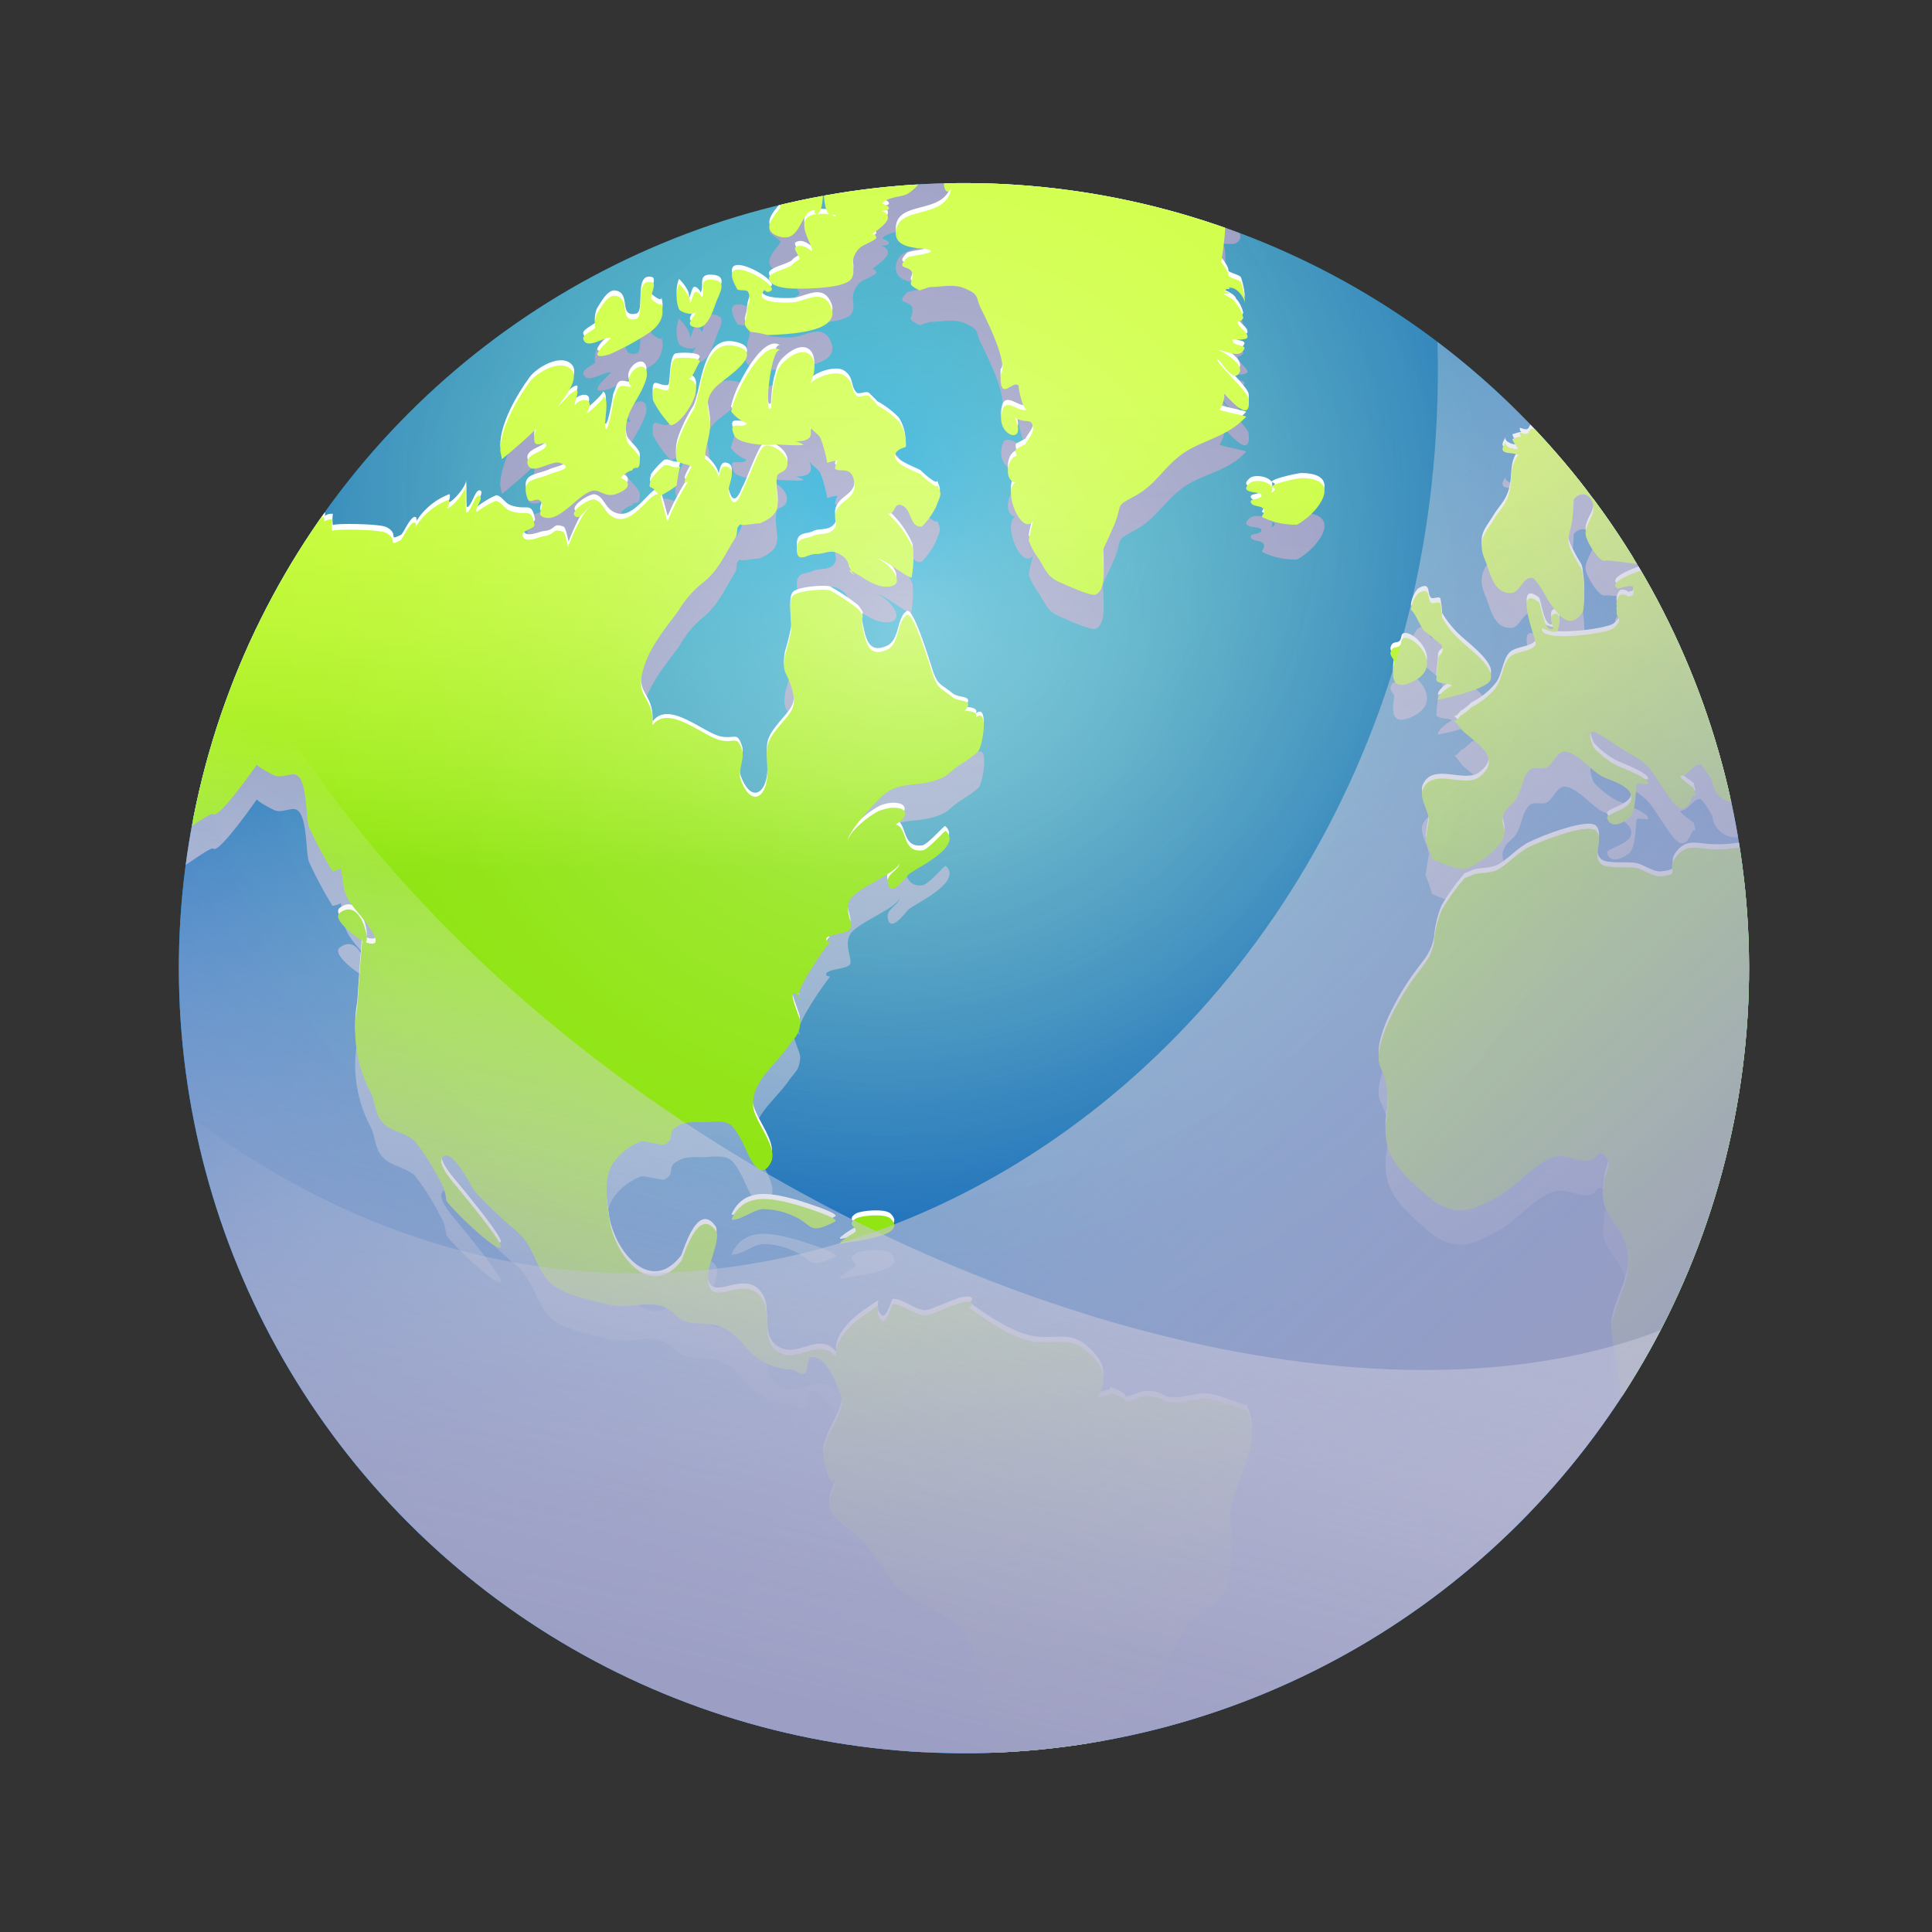
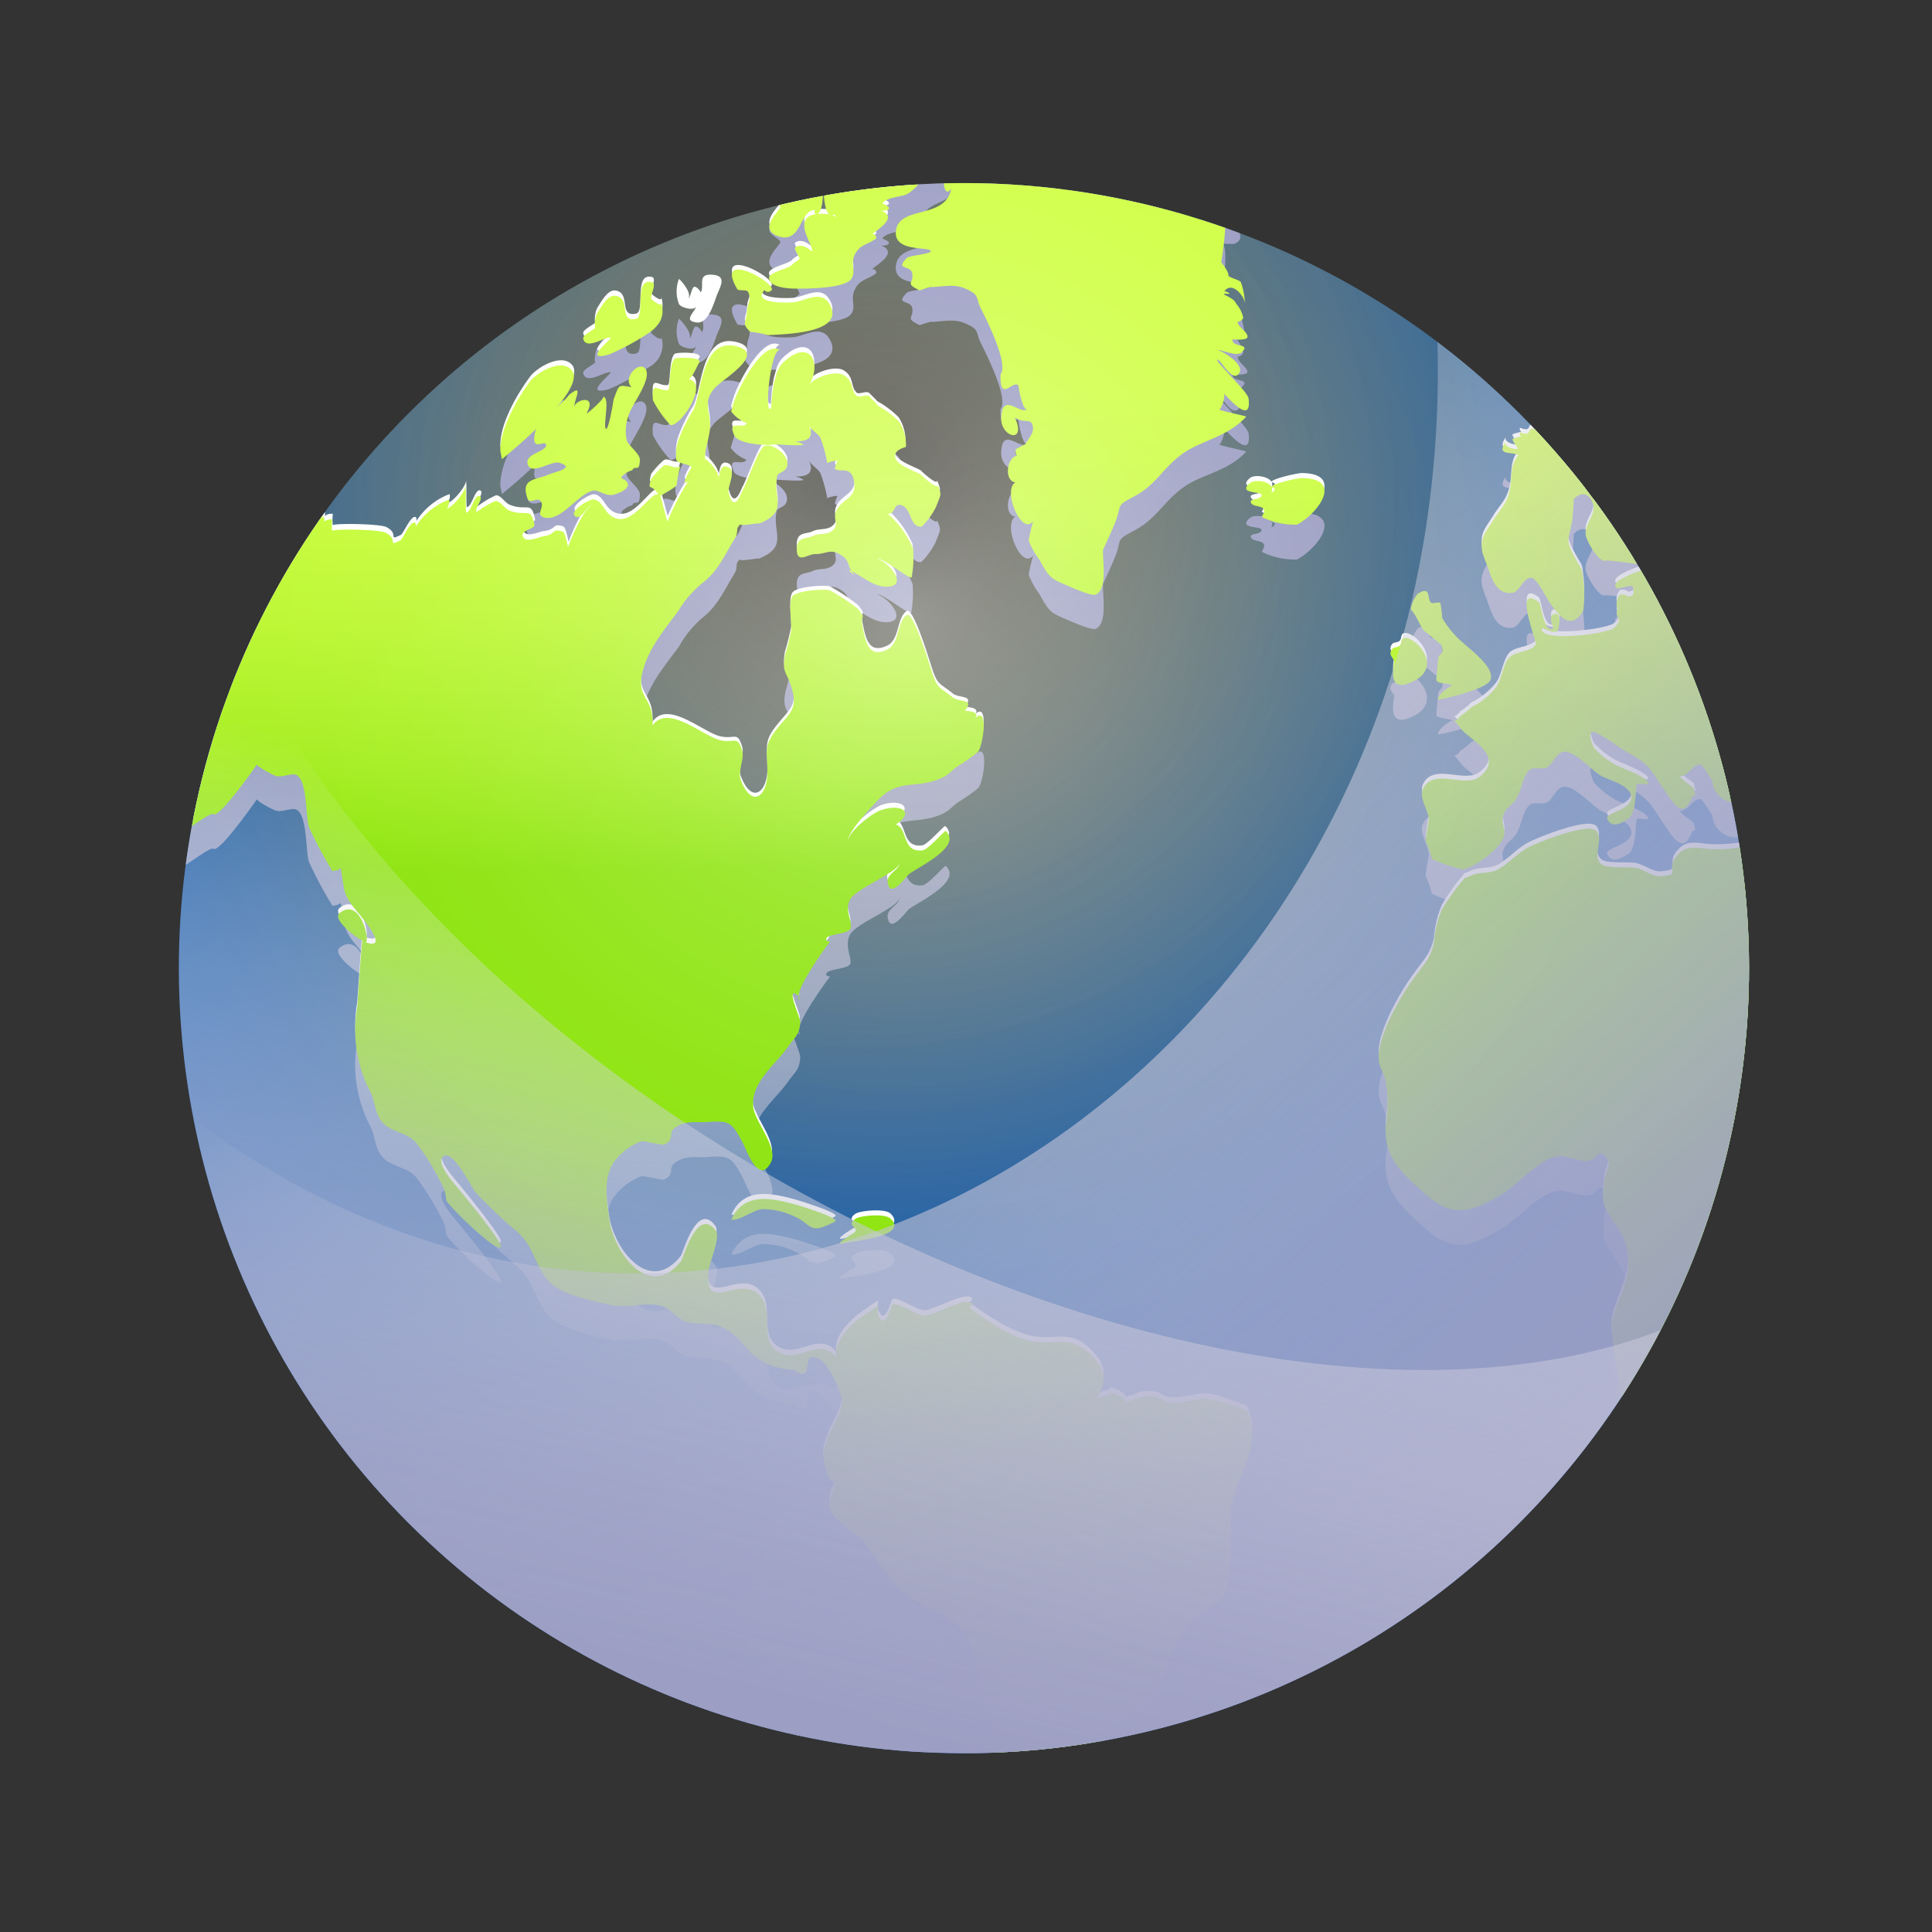
<svg xmlns="http://www.w3.org/2000/svg" xmlns:xlink="http://www.w3.org/1999/xlink" width="200" height="200" viewBox="0 0 200 200">
  <rect x="0" y="0" width="200" height="200" fill="#333333" stroke="none" />
  <defs>
    <style>
      .cls-1 {
        fill: none;
      }

      .cls-2 {
        isolation: isolate;
      }

      .cls-3 {
        clip-path: url(#clip-path);
      }

      .cls-4 {
        fill: #009fd8;
      }

      .cls-5 {
        fill: url(#radial-gradient);
      }

      .cls-44, .cls-45, .cls-6 {
        mix-blend-mode: multiply;
      }

      .cls-7 {
        fill: url(#linear-gradient);
      }

      .cls-8 {
        fill: url(#linear-gradient-2);
      }

      .cls-9 {
        fill: url(#linear-gradient-3);
      }

      .cls-10 {
        fill: url(#linear-gradient-4);
      }

      .cls-11 {
        fill: url(#linear-gradient-5);
      }

      .cls-12 {
        fill: url(#linear-gradient-6);
      }

      .cls-13 {
        fill: url(#linear-gradient-7);
      }

      .cls-14 {
        fill: url(#linear-gradient-8);
      }

      .cls-15 {
        fill: url(#linear-gradient-9);
      }

      .cls-16 {
        fill: url(#linear-gradient-10);
      }

      .cls-17 {
        fill: url(#linear-gradient-11);
      }

      .cls-18 {
        fill: url(#linear-gradient-12);
      }

      .cls-19 {
        fill: url(#linear-gradient-13);
      }

      .cls-20 {
        fill: url(#linear-gradient-14);
      }

      .cls-21 {
        fill: url(#linear-gradient-15);
      }

      .cls-22 {
        fill: url(#linear-gradient-16);
      }

      .cls-23 {
        fill: url(#linear-gradient-17);
      }

      .cls-24 {
        fill: url(#linear-gradient-18);
      }

      .cls-25 {
        fill: #fff;
      }

      .cls-26 {
        fill: url(#linear-gradient-19);
      }

      .cls-27 {
        fill: url(#linear-gradient-20);
      }

      .cls-28 {
        fill: url(#linear-gradient-21);
      }

      .cls-29 {
        fill: url(#linear-gradient-22);
      }

      .cls-30 {
        fill: url(#linear-gradient-23);
      }

      .cls-31 {
        fill: url(#linear-gradient-24);
      }

      .cls-32 {
        fill: url(#linear-gradient-25);
      }

      .cls-33 {
        fill: url(#linear-gradient-26);
      }

      .cls-34 {
        fill: url(#linear-gradient-27);
      }

      .cls-35 {
        fill: url(#linear-gradient-28);
      }

      .cls-36 {
        fill: url(#linear-gradient-29);
      }

      .cls-37 {
        fill: url(#linear-gradient-30);
      }

      .cls-38 {
        fill: url(#linear-gradient-31);
      }

      .cls-39 {
        fill: url(#linear-gradient-32);
      }

      .cls-40 {
        fill: url(#linear-gradient-33);
      }

      .cls-41 {
        fill: url(#linear-gradient-34);
      }

      .cls-42 {
        fill: url(#linear-gradient-35);
      }

      .cls-43 {
        fill: url(#linear-gradient-36);
      }

      .cls-44 {
        fill: url(#linear-gradient-37);
      }

      .cls-45 {
        fill: url(#linear-gradient-38);
      }

      .cls-46 {
        opacity: 0.41;
        mix-blend-mode: screen;
        fill: url(#radial-gradient-2);
      }
    </style>
    <clipPath id="clip-path">
      <circle class="cls-1" cx="99.79" cy="100.22" r="81.27" transform="translate(-41.64 99.92) rotate(-45)" />
    </clipPath>
    <radialGradient id="radial-gradient" cx="89.47" cy="51.2" r="113.03" gradientTransform="translate(100.1 -41.21) rotate(45)" gradientUnits="userSpaceOnUse">
      <stop offset="0" stop-color="#fff392" stop-opacity="0" />
      <stop offset="0.07" stop-color="#e0e097" stop-opacity="0.12" />
      <stop offset="0.24" stop-color="#9db6a2" stop-opacity="0.39" />
      <stop offset="0.4" stop-color="#6493ab" stop-opacity="0.61" />
      <stop offset="0.57" stop-color="#3977b3" stop-opacity="0.78" />
      <stop offset="0.72" stop-color="#1964b8" stop-opacity="0.9" />
      <stop offset="0.87" stop-color="#0658bb" stop-opacity="0.97" />
      <stop offset="0.99" stop-color="#0054bc" />
    </radialGradient>
    <linearGradient id="linear-gradient" x1="72.65" y1="154.37" x2="72.65" y2="43.95" gradientUnits="userSpaceOnUse">
      <stop offset="0" stop-color="#fffefa" stop-opacity="0" />
      <stop offset="0.08" stop-color="#f0f0f2" stop-opacity="0.15" />
      <stop offset="0.25" stop-color="#d6d6e3" stop-opacity="0.41" />
      <stop offset="0.41" stop-color="#c1c1d7" stop-opacity="0.62" />
      <stop offset="0.57" stop-color="#b0b1ce" stop-opacity="0.79" />
      <stop offset="0.72" stop-color="#a4a5c7" stop-opacity="0.9" />
      <stop offset="0.87" stop-color="#9c9ec3" stop-opacity="0.98" />
      <stop offset="0.99" stop-color="#9a9cc2" />
    </linearGradient>
    <linearGradient id="linear-gradient-2" x1="111.02" y1="154.37" x2="111.02" y2="43.95" xlink:href="#linear-gradient" />
    <linearGradient id="linear-gradient-3" x1="90.58" y1="154.37" x2="90.58" y2="43.95" xlink:href="#linear-gradient" />
    <linearGradient id="linear-gradient-4" x1="86.5" y1="154.37" x2="86.5" y2="43.95" xlink:href="#linear-gradient" />
    <linearGradient id="linear-gradient-5" x1="60.69" y1="154.37" x2="60.69" y2="43.95" xlink:href="#linear-gradient" />
    <linearGradient id="linear-gradient-6" x1="82.41" y1="154.37" x2="82.41" y2="43.95" xlink:href="#linear-gradient" />
    <linearGradient id="linear-gradient-7" x1="55.6" y1="154.37" x2="55.6" y2="43.95" xlink:href="#linear-gradient" />
    <linearGradient id="linear-gradient-8" x1="80.96" y1="154.37" x2="80.96" y2="43.95" xlink:href="#linear-gradient" />
    <linearGradient id="linear-gradient-9" x1="64.48" y1="154.37" x2="64.48" y2="43.95" xlink:href="#linear-gradient" />
    <linearGradient id="linear-gradient-10" x1="70" y1="154.37" x2="70" y2="43.95" xlink:href="#linear-gradient" />
    <linearGradient id="linear-gradient-11" x1="72.29" y1="154.37" x2="72.29" y2="43.95" xlink:href="#linear-gradient" />
    <linearGradient id="linear-gradient-12" x1="81.11" y1="154.37" x2="81.11" y2="43.95" xlink:href="#linear-gradient" />
    <linearGradient id="linear-gradient-13" x1="89.77" y1="154.37" x2="89.77" y2="43.95" xlink:href="#linear-gradient" />
    <linearGradient id="linear-gradient-14" x1="133.05" y1="154.37" x2="133.05" y2="43.95" xlink:href="#linear-gradient" />
    <linearGradient id="linear-gradient-15" x1="165.49" y1="154.37" x2="165.49" y2="43.95" xlink:href="#linear-gradient" />
    <linearGradient id="linear-gradient-16" x1="164.35" y1="154.37" x2="164.35" y2="43.95" xlink:href="#linear-gradient" />
    <linearGradient id="linear-gradient-17" x1="145.83" y1="154.37" x2="145.83" y2="43.95" xlink:href="#linear-gradient" />
    <linearGradient id="linear-gradient-18" x1="150.2" y1="154.37" x2="150.2" y2="43.95" xlink:href="#linear-gradient" />
    <linearGradient id="linear-gradient-19" x1="72.65" y1="150.76" x2="72.65" y2="40.34" gradientUnits="userSpaceOnUse">
      <stop offset="0.55" stop-color="#8de40d" />
      <stop offset="0.65" stop-color="#a5ee21" />
      <stop offset="0.78" stop-color="#bcf733" />
      <stop offset="0.9" stop-color="#cafd3e" />
      <stop offset="1" stop-color="#cfff42" />
    </linearGradient>
    <linearGradient id="linear-gradient-20" x1="111.02" y1="150.76" x2="111.02" y2="40.34" xlink:href="#linear-gradient-19" />
    <linearGradient id="linear-gradient-21" x1="90.58" y1="150.76" x2="90.58" y2="40.34" xlink:href="#linear-gradient-19" />
    <linearGradient id="linear-gradient-22" x1="86.5" y1="150.76" x2="86.5" y2="40.34" xlink:href="#linear-gradient-19" />
    <linearGradient id="linear-gradient-23" x1="60.69" y1="150.76" x2="60.69" y2="40.34" xlink:href="#linear-gradient-19" />
    <linearGradient id="linear-gradient-24" x1="82.41" y1="150.76" x2="82.41" y2="40.34" xlink:href="#linear-gradient-19" />
    <linearGradient id="linear-gradient-25" x1="55.6" y1="150.76" x2="55.6" y2="40.34" xlink:href="#linear-gradient-19" />
    <linearGradient id="linear-gradient-26" x1="80.96" y1="150.76" x2="80.96" y2="40.34" xlink:href="#linear-gradient-19" />
    <linearGradient id="linear-gradient-27" x1="64.48" y1="150.76" x2="64.48" y2="40.34" xlink:href="#linear-gradient-19" />
    <linearGradient id="linear-gradient-28" x1="70" y1="150.76" x2="70" y2="40.34" xlink:href="#linear-gradient-19" />
    <linearGradient id="linear-gradient-29" x1="72.29" y1="150.76" x2="72.29" y2="40.34" xlink:href="#linear-gradient-19" />
    <linearGradient id="linear-gradient-30" x1="81.11" y1="150.76" x2="81.11" y2="40.34" xlink:href="#linear-gradient-19" />
    <linearGradient id="linear-gradient-31" x1="89.77" y1="150.76" x2="89.77" y2="40.34" xlink:href="#linear-gradient-19" />
    <linearGradient id="linear-gradient-32" x1="133.05" y1="150.76" x2="133.05" y2="40.34" xlink:href="#linear-gradient-19" />
    <linearGradient id="linear-gradient-33" x1="165.49" y1="150.76" x2="165.49" y2="40.34" xlink:href="#linear-gradient-19" />
    <linearGradient id="linear-gradient-34" x1="164.35" y1="150.76" x2="164.35" y2="40.34" xlink:href="#linear-gradient-19" />
    <linearGradient id="linear-gradient-35" x1="145.83" y1="150.76" x2="145.83" y2="40.34" xlink:href="#linear-gradient-19" />
    <linearGradient id="linear-gradient-36" x1="150.2" y1="150.76" x2="150.2" y2="40.34" xlink:href="#linear-gradient-19" />
    <linearGradient id="linear-gradient-37" x1="74.56" y1="66.05" x2="171.03" y2="177.33" xlink:href="#linear-gradient" />
    <linearGradient id="linear-gradient-38" x1="100.47" y1="93.26" x2="76.83" y2="189.97" xlink:href="#linear-gradient" />
    <radialGradient id="radial-gradient-2" cx="94.12" cy="63.59" r="82.72" gradientTransform="translate(100.1 -41.21) rotate(45)" gradientUnits="userSpaceOnUse">
      <stop offset="0" stop-color="#fff" />
      <stop offset="0.12" stop-color="#fff" stop-opacity="0.77" />
      <stop offset="0.25" stop-color="#fff" stop-opacity="0.57" />
      <stop offset="0.37" stop-color="#fff" stop-opacity="0.39" />
      <stop offset="0.5" stop-color="#fff" stop-opacity="0.25" />
      <stop offset="0.62" stop-color="#fff" stop-opacity="0.14" />
      <stop offset="0.75" stop-color="#fff" stop-opacity="0.06" />
      <stop offset="0.87" stop-color="#fff" stop-opacity="0.02" />
      <stop offset="1" stop-color="#fff" stop-opacity="0" />
    </radialGradient>
  </defs>
  <g class="cls-2">
    <g id="Слой_2" data-name="Слой 2">
      <g class="cls-3">
-         <circle class="cls-4" cx="99.79" cy="100.22" r="81.27" transform="translate(-41.64 99.92) rotate(-45)" />
        <circle class="cls-5" cx="99.79" cy="100.22" r="81.27" transform="translate(-41.64 99.92) rotate(-45)" />
        <g class="cls-6">
          <path class="cls-7" d="M129.05,149.62s-2.86-1-3.08-1.05c-1.8-.55-2.88.25-4.59.19-1,0-1-.47-1.91-.6-1.52-.22-1.78.35-3.11.58.88-.21-2.2-1.5-1.35-.8,0-.08,0-.12.13-.11a8.79,8.79,0,0,1-1.52.43c1-1.79.84-3-.85-4.59-1.85-1.74-3.21-1-5.43-1.18s-5.09-2.13-7-3.56a.42.42,0,0,0,.3-.39c-.62-.83-4,1.25-4.93,1.22s-2.57-1.35-3.32-1.16c-.08,0-.66,2.28-1.21,1.59-1-1.22.91-2.27-1.84-.39-1.18.8-3.08,2.59-2.76,4.27-1.8-2.14-3.83.59-5.88-.47s-.76-3.81-1.73-5.46c-1.92-3.28-6.12,2-5.62-3,.07-.74,1.24-3.42.77-4.08-1.92-2.66-3.36,2.79-3.59,3.08-3.24,4.13-6.93-.66-7.44-4.24-.28-2-.67-4.27.43-5.94a6.32,6.32,0,0,1,2.85-2.19c.32-.07,2.16.44,2.39.33,1.15-.53.37-1.15,1.05-1.68,1.13-.88,2.22-.56,3.45-.65,2.27-.17,2.49.07,3.52,1.93.54,1,1.72,4.62,3,2.3.87-1.57-1.67-4.23-1.81-5.82-.23-2.57,2.33-4.34,3.67-6.29.71-1,1.12-1.12,1.2-2.46,0-.51-1.11-2.73-.69-3a.83.83,0,0,1,.65.68c-.92-.49,2.69-5.49,3.12-6,.06-.06-.44,0-.39-.27,0-.52,2.12-.51,2.45-1s-.62-1.86,0-3.07,5.08-2.83,5.14-3.85c0,.77-1.33,1.14-1.23,2,.21,1.92,2-.68,2.19-.8.84-.67,5.61-2.85,3.82-4.48-.09-.08-1.8,1.91-2.37,2-2.2.29-1.51-2.32-2.79-2.68,2.07-1.37.39-2.11-1.35-1.54-.87.3-3.39,2.18-3.57,3.3,0-.9,2.82-3.9,3.4-4.44,1.87-1.79,3.49-1,5.76-1.8,1.26-.44,1.23-.72,2.21-1.44a18.53,18.53,0,0,0,2.08-1.46c.56-.67,1.14-4.81-.24-3.55.46-.68-.83-.7-1.1-.73,1.06-1.29-.61-.83-1.28-1.41-1.23-1-1.48-.81-2-2.24-.19-.49-2-6.71-2.73-6.27-1.07.69-.71,3-2.06,3.6-1.88.86-2.19-.76-2.5-2.3s.46-.7-.48-1.91a21.15,21.15,0,0,0-2.9-1.93c-.54-.19-3.35,0-3.86.57s-.1,2.69-.17,3.58a24.94,24.94,0,0,1-.64,2.58c-.34,2,.21,1.52.77,3.66.48,1.81-.27,2.33-1.33,3.61-1.68,2-1.28,2.31-1.26,4.81s-1.6,3.78-2.73.87c-.4-1,.42-2.22.1-3.18-.52-1.54-.71-.65-2.26-1-1.81-.43-5.39-3.78-7-1.52.15-2.93-1.64-2.76-1.08-5.34s2.42-4.7,3.78-6.57A10.86,10.86,0,0,1,72.66,64c1.62-1.25,2.2-2.73,3.35-4.59.48-.77-.05-1,.64-1.54-.42.36,2.42-.23,1.82,0,3.22-1.27,1.45-2.75,1.93-4.94.11-.49,1.14-.34,1.06-1.42-.06-.85-1.51-2-2.36-1.71-.6.19-1.81,3.8-2.3,4.66,0-.16-.83,2.63-1.43.13-.14-.58,1-2.44-.26-2.66-.86-.15-.57,1.65-1.16,1.89,1.34-.59-1-2.91-1-2.6-.12-1.14.63-2.54.49-3.95s-.61-2.21.52-3.47c.81-.92,5.59-3.68,2-4.36-3.34-.64-3.35,4.68-4.21,6.6a16.72,16.72,0,0,0-1.56,3.14,4.5,4.5,0,0,0-.24,2c.1.53,1.48.45,1.58.86,0,0-1.32,2.15-.34,1.45a23.71,23.71,0,0,0-2.12,4s-.73-2.68-.72-2.69,1.49-.81,1.68-1.08a13,13,0,0,1,.36-1.93c-.76.26-1.15-.33-1.7-.11a8.8,8.8,0,0,0-1.33,1.44c-.34,1.29,0,.32.76,1.55-.76-.24-2.37,2.9-4.11,2.57-1.48-.28-1.43-1.81-2.51-2-.49-.11-2.8,1.34-1.85,1.79.64.31,1.27-1.55,1.89-1.14-.78-.66-2.81,4.27-2.71,4.27-.05,0-.28-1.49-.55-1.58-1.19-.42-.68.3-2,.46-.43.05-1.8.76-2.13.05s1.28-.77,1.18-1.24c-.38-1.93-.79-.78-2.57-1.46-.54-.21-.93-1-1.46-1a8.81,8.81,0,0,0-1.92,1.15c-.33-.24.79-1.47.27-1.65s-.84,1.63-1.35,1.72c-.13,0,0-2.61-.13-2.86.28.41-1.43,2.56-2,2.42.3.08.45-.93.28-.89a7,7,0,0,0-3.53,3,.55.55,0,0,0,.11-.59c-.47-.43-1.31,1.68-1.58,1.8-1.43.68-.1-.1-1.51-.8-.73-.37-5.7-.42-5.53-.17a4.38,4.38,0,0,1,0-1.2,1.17,1.17,0,0,0-.85.22.52.52,0,0,0-.06-.51s-.72,1-.74,1c.22,0,1-1.25.5-1.43-1.07-.39-6.23,7.77-6.62,8.24-2.35,2.77-2.47,4.76-2.95,7.74a3.27,3.27,0,0,1,1-.85c-.2.07-2.3,2.22-2.31,2.12a2.51,2.51,0,0,0,.32-1s-4.81,5-3.54,6c.94.75,2.33-1.67,2.87-2-1,.65-1,2.48-1.69,3.43a15.63,15.63,0,0,1-1.5,1.29A14.25,14.25,0,0,0,16,87c-.38,1.34-.56,3.19.8,1.22-.34.49-.09,2.74-.72,3,.67-.24,1.65-1.28,2.37-1.27.39,0,3.35-2.35,3.64-2.09.59.54,4.67-5.34,4.66-5.35-1,.08,1.68,1.38,1.71,1.38.58.21,1.29-.11,1.88-.14,1.49-.07,1.26,4,1.62,5.41a41.09,41.09,0,0,0,2.46,4.61c.11,0,.91-.17.85-.35.42,2.24.1,2.62,1.65,4.49.21.25,3.7,4.23.86,3.2.63.37-.35-4.79-2.62-3-.82.64,1.72,2.56,2.37,2.85-.1,0-.52,6.59-.56,6.94a13.71,13.71,0,0,0,1.44,8.84c.46,1,.38,2.23,1.28,3.13s2.33.93,3.3,1.89a24.39,24.39,0,0,1,2.55,4.06,4.16,4.16,0,0,1,.65,2c.11.45,5,5.3,5.63,4.89.44-.28-3.69-5.23-4.25-5.94-.4-.5-2.65-2.9-1.63-3.51s2.94,3.37,3.28,3.72a44.17,44.17,0,0,0,4.08,3.9c2,1.63,2,3.66,3.48,5.31,1.31,1.43,4.42,2,6.18,2.43,2.2.55,4-.49,5.88.3.75.3,1.24,1.12,2,1.41,1.07.41,2.25.15,3.33.45,2,.57,2.65,2.07,3.93,3.17a6.62,6.62,0,0,0,3.82,1.41c.52,0,.74.6,1.33.41.39-.12.35-1.64.64-1.69,1.3-.19,2.13,1.56,2.63,2.61,1,2.06.7,2.49-.12,4.31a10.56,10.56,0,0,0-1.19,3c-.05.46.72,3.83,1.13,2.71.49.86-1,2-.29,3.35.61,1.21,2.51,2.14,3.41,3.19,1.21,1.43,2.08,3.14,3.36,4.52,1.62,1.77,3.37,2.07,5.3,3.27,3.26,2,3.16,6.36,4.18,9.7a22.14,22.14,0,0,1,.82,2.11c.11.69-.27,1.67-.12,2.32a5.79,5.79,0,0,0,1.54,2.16c-1.11.16.11,1,.26.76a.6.6,0,0,0-.25-.76c1.15,0,1.23,1.23,1.11,2.11.06-.39-.86.19-.86.64s1.12,0,1.19.24c.19.74-.58.58-.2,1.22a21.63,21.63,0,0,0,1.63,1.89c.46-.08.55-.31.27-.71,1,.23.22.65.08,1.08,0,.11,1.79.82,2,1a4.1,4.1,0,0,0-1,0c.4.92,3.82,1.12,4.2,1.22,1.24.32,1.6.36,2.78-1.14-.6.74-2.23-1.08-2.69-1.12-.9-.08-1.34.8-1.4.8-1-.23.8-1.31.79-1.44,0-.47-1-.78-.94-1.33.06-.37.86-1.65.8-1.85-.29-.9-1.59-.87-1.73-1.37.09.32,1.83-2.79,1.1-2.35a1.06,1.06,0,0,0,.72-.09c-.34-.38-1.36.18-1.54-.53s8.88-3.2,3.84-4.43c1.15-.5,2.53,0,3.64-1.06a16.76,16.76,0,0,0,1.62-2.51c1.51-2.24,1.48-5.05,4.17-7,1.7-1.24,2.48-1,3-3.37a22.73,22.73,0,0,0,.18-6.05C127.11,157.21,131.06,153.69,129.05,149.62Zm-19.19,45.32" />
          <path class="cls-8" d="M129,46.76c.08-.09-2.9-.63-2.95-.82.18.69,1-1.53.57-1.66.14,0,3,3.65,2.63.59-.1-.74-3.46-3.82-3.22-4s1.4,2.19,2.12,1.52c1.07-1-2-2.63-2.07-2.52.13-.16,1.93.72,2.44.23,1.06-1-1-.45-.94-1.36,0,0,1.59.17,1.56-.27s-1.06-1-1-1.56a.64.64,0,0,0,.56-.39,3.19,3.19,0,0,0-.74-1.48c-.22-.74-2.26-1.11-.67-1a.71.71,0,0,0-.54-.27c.76-1.1,2.09.48,2.13,1.27a7.78,7.78,0,0,0-.41-2.19c-.14-.31-1.37-.49-1.31-.77s-.7-1.34-.74-1.28,1.07-6-.13-5.62a9.12,9.12,0,0,0,1.48.07c1.78-.75-.63-2.59-1.82-2.8s-2.77.9-3.89,1.65c.65-1.18,1.92-2,.27-2.94.78.45-2.34.66-2,.53,2.58-.72-4-1.13-3.74-.87-.4-.33,4.44-.19,4.33-.18,2.93-.08,1.56-.51.15-1.59-.89-.67-4.65-3.05-6.53-1.73,1.49-.78,3.22.84,4.67.09.65-.35-7.73-2.89-6-1.26a2,2,0,0,0-1-.31,2.23,2.23,0,0,1,.24.49c-.8.27-1.35-.21-2.15.14-.53.22.26,1-1,.76-.39-.07,1.48,2.84,1.47,2.86-.29.45-2.8-2.79-3.33-2.62-.28.09.57,2-.11,1.92s-1.06-1.91-1.51-1.73c.2-.08-.38,1.89-.35,2-.89-.58.82-1.84-1.07-2.36-.93-.26-2.4,1.23-2.38,1.23a1.08,1.08,0,0,0-.84-.26,1.2,1.2,0,0,0-.24,1c-.13.1-.74.79-.81.86-.66.63-1.56,0-2.24,1.15-.37.6-.22,3,.58,1.85-.58,3.24-5.36,1.7-5.72,4.34-.32,2.32,3.53,1.58,3.61,2.15,0,.28-2.24.44-2.47.67-1.33,1.36.46.66.56,1.69s-.79.92.75,1.68c0,0,1-.34,1.14-.34,1.12,0,2.36-.35,3.47.11,1.69.7,1.13.93,1.77,2.18.92,1.82,2.78,5.74,2,6.74-.1,3.15,1.39.3,1.91,1.27-.18-.33.39,2.73.89,2.33-.83.67-2.65-1.91-2.74.94,0,1.94,2.67,2.64,1.41-.14,1,.72,1.65,0,1.86.9.18.74-.47,1.28-.75,1.87l-1,.53a1,1,0,0,0,.23.87c0-.15,0-.21.18-.17-1.28-.28-1.77,2.55-.46,2.74-1.36.78.64,5.62,1.85,4a17.63,17.63,0,0,0-.47,2,8,8,0,0,0,1.11,2c1,1.8,1.11,1.92,2.75,2.61.36.15,2.56,1.16,3.06,1,1.33-.57.66-3.71.79-4.69,0,0,1.17-2.48,1.4-3.21.48-1.51,0-1.3,1.82-2.28,2.3-1.22,3-2.94,5-4.41S127.06,48.86,129,46.76Z" />
          <path class="cls-9" d="M85.33,22.67c-.16.47,0,2.91.52,3.13C81,25.27,84.53,29.27,84,29.62c0,0-.89-.89-1.65-.4-.26.16.52,1.07.4,1.23s-.54.34-.74.57c-.37.44-2.48.78-2.4,1.41.11,1,2.13,1.07,2.89,1.07.91,0,4.91,0,5.62-1,.53-.79-.1-1.48.33-2.44.53-1.17,1.27-1.05,2.26-1.77,0-.27-.11-.41-.4-.43.18-.31,2.81-1.68.93-2.43,1,0,1.06-.4.1-.73.42-.7,2.1-.71,2.58-1,1-.57,1.39-1.42,2.23-2.13.6-.5,1.7-.74,2.19-1.29,1-1.15-.07-1,0-1.26.13-1.59,3.52,0,3.12-2.6-.26-1.72-2-1-2.83-1.21.2-1.55-1.24-1.25-2.77-1.57a9,9,0,0,0-1.5-.39c-1.22.27-.68.8-1.22,1-.19.09-1.24-1.09-1.72-.77a1.07,1.07,0,0,0,0,.86c-.19.12-.69-.59-1.09-.29a4.61,4.61,0,0,0-.59,1.14c-.63.18-3-1-1.72,1.14a3.26,3.26,0,0,0-2.78-.05c-.23.11-1.56,1.59-.91,1.44a.66.66,0,0,0,.39-.32c-.36-.14.13,2,.14,2a1.94,1.94,0,0,0,1.37,1.41c.88.28,4.52.23,4.71-1.07-.17-.1,1,.75.94.72-.6-.27-2.33.47-2.82.78.07,0-2.4,1.08-1.19,1.4C86.49,22.23,86.14,20.24,85.33,22.67Zm.94,3.15c0,.05.37.06.21.22C86.48,26,86.05,25.89,86.27,25.82Z" />
          <path class="cls-10" d="M80.23,49.65c.09,0,3.19.22,2.91,0a2.64,2.64,0,0,0-.82-.32c1.34,0,2-.36,1.41-1.72.27.6.89.85,1.19,1.35a14.4,14.4,0,0,1,.72,2.61,2.64,2.64,0,0,1,1.07-.23,2.76,2.76,0,0,0-.28.79c.4.54,1.76-.44,2,1.46.24,1.64-1.24,1.7-1.83,2.87-.45.91.27,1.38-.32,2s-1.48.32-2.14.65-1.65.05-1.66,1.37c0,1.58,1.17.49,1.89.51,1.29,0,1.6-.68,2.86.21.81.56.55,1.44,1.27,2a1,1,0,0,1-.65-.53c1.13.5,2.4,1.65,3.66,1.73,2.57.16.75-2.36-.73-2.89.7,0,3.22,2.08,3.54,1.94a11.1,11.1,0,0,0,.15-3,10.08,10.08,0,0,0-2.64-3.62c.89.16.56-1.26,1.55-.81s.74,2.29,2,2.16a7.84,7.84,0,0,0,1.45-2c.61-1.53.58-1.25.17-2.35.16.74-1.91-1.17-1.66-1-.73-.42-2.59-1-2.72-1.84s1.11-1,1.11-1.07a4.38,4.38,0,0,0-.7-2.6,9.61,9.61,0,0,0-2.27-1.69c.22.13-.87-.89-.8-.84-.29-.22-1,.17-1.26,0-.71-.47-.26-1.53-1.41-2.18-.89-.51-3,.21-3.55,1,1.28-2.19.15-4.63-2.32-2.64-1,.81-1,1.3-1.33,2.44a16.23,16.23,0,0,0-.3,2.61c-.81,1,0-6.69,1-5.94-1.57-1.2-3.78,2.92-4.14,3.67a11,11,0,0,0-1,2.62,3.68,3.68,0,0,0,1.62,1.22c-.38.73-2.07-.5-1.3,1.26C76.4,49.61,79.54,49.78,80.23,49.65Z" />
          <path class="cls-11" d="M58.93,44.47c-.88,1.22-3.23,2.4-3.56,4-.39,1.95,1,.68,1.16,1.14.2.78-2.41.93-1.86,2.17.45,1,2.43-.52,3.25-.26,1.72.54-.47.93-1,1.17-1.41.64-3.06.38-2.32,2.5.25.72,1-.24,1.4.36s-.57,1.3.26,1.6c1.72.61,3.57-2.43,5.14-2.75.65-.12,1.29.73,2.34.36,1.7-.59,1.42-1.31.67-1.6-.46-.17,1.17-1.09,1-.77.29-.8.79.27.83-1.18,0-.65-1.17-1.44-1.35-2a4.59,4.59,0,0,1,.13-2.61c.24-1,2.66-4,1.65-4.92-.69-.6-2.3,1.11-1.33,2-1.39-.23-1.27-.33-1.87,1.28,0,.07-.55,3.42-.82,3s.5-3.29-.29-3.29c.39,0-1.83,2-1.66,1.67,1.1-2.05-1.28-1.37-1.32-.56C59.48,44.85,60.47,43.27,58.93,44.47Z" />
          <path class="cls-12" d="M80.62,28.08c2.39.77,2.15-2.78,3.76-2.71-.15.26-.06.39.24.41.83-.55.57-3.57.26-4.52.18.53-2.66-3.44-1.43-2.44-.46-.37-1.89-.58-1.57-.33a1,1,0,0,1,.71.34c0,.06-1.09,1.59-1.12,1.63s-2.51,1.95-.3,1.67c-.72.79-1.64-.25-1.52,1.7,0,.5,1.26,1,1.12,1.27C80.52,25.65,78.46,27.38,80.62,28.08Z" />
          <path class="cls-13" d="M51.79,50.27l.17.87s9-7.18,7.21-9.23c-1.13-1.27-3.69.33-4.35,1.24C53.44,45,51.75,48.06,51.79,50.27Z" />
          <path class="cls-14" d="M79.47,38.31c1.53-.11,8.22-.14,6.39-3.24-.86-1.45-2.43-.35-3.63-.18-.37.06-4.44.26-3.1-1.26.24.27.5.26.76,0,.39-.83-6-4.27-3.57-.09.13.22,1,0,1.13.3.39.88-.06,1.07-.11,1.94-.07,1.26-.65,1.27.34,2.18A9.13,9.13,0,0,1,79.47,38.31Z" />
          <path class="cls-15" d="M65.86,36.59C64,37,65.39,34.4,63.68,34.2c-.8-.1-1.49,1.25-1.82,1.75s-.34,1.73-.21,1.54c-.16.25-1.39.76-1.27,1.18.35,1.21,2.27-.31,2.88-.12-.78.82-2.64,2.42-.19,1.72A26.15,26.15,0,0,0,67.19,38a2.6,2.6,0,0,0,1.25-3.17c.2.69-1-.27-1-.33-.21-.28.6-1.58.06-1.73C65.58,32.29,66.81,36.37,65.86,36.59Z" />
          <path class="cls-16" d="M72.35,41.22c.6-.7-2.31-.63-2.5-.47-.61.49-.44,3.18-.7,3.23-1,.2-1.74-1.12-1.56,1.06A11.16,11.16,0,0,0,69.4,47.6c1.08.18,4.09-4.4,1.85-4.75C71.61,42.9,72.19,41.4,72.35,41.22Z" />
          <path class="cls-17" d="M70.28,33a3.64,3.64,0,0,0,0,2.58c.18.4,1.7.8,1.82.19-.19.72-1.43,1.54,0,1.73,1.16.16,1.7-1.74,2-2.51.3-1,1.34-2.3-.34-2.43s-.59,1.18-1.12,1.85c.08-.11-.45-.75-.69-.58s-.31,1-.57,1.2C71.69,34.4,70.3,32.94,70.28,33Z" />
          <path class="cls-18" d="M86.45,130.06c.62-.33-3.87-1.7-4-1.73-2.47-.66-5.43-1.41-6.74,1.54.9.12,2.23-1,3.21-1.08a7.58,7.58,0,0,1,3.32.75C84.15,130.39,83.67,131.52,86.45,130.06Z" />
          <path class="cls-19" d="M87.41,132.31c.94-.24,6.72-.71,4.77-2.56-.56-.54-3-.32-3.58,0-1.17.75.45.91-.15,1.46C88.56,131.13,85.91,132.69,87.41,132.31Z" />
          <path class="cls-20" d="M134.27,57.92c2.22-1.2,4.87-4.81.44-4.82-.33,0-3.31.61-3.11,1-.07-.13.85.07,0,.51.6-1-1.57-1.5-2.2-1-1.34,1.13,1.14.85,1.18,1.21.07.57-1.26.33-1.09.79s1,.3,1.29.65-.23.77-.12.88A7.62,7.62,0,0,0,134.27,57.92Z" />
          <path class="cls-21" d="M148.25,92.54a16.17,16.17,0,0,0,3.15,1.08c1.25-.15,3.86-2.14,4.27-3.35.27-.82-.3-1.42-.08-2.15.32-1.06,1-1.06,1.44-1.93.57-1,.57-2.24,1.38-2.9.35-.29,1.25,0,1.67-.2.68-.33,1-1.51,1.75-1.64,1.1-.21,2.86,1.85,3.85,2.45.81.48,3.2,1,3.2,2.29s-2.74,1.6-2.51,2.17c.52,1.31,2,.14,2.24,0,.87-.72.63-3.41.87-3.6a6.34,6.34,0,0,1,1.07.06c.55-.56-3-1.84-3.27-2A8.91,8.91,0,0,1,165,81c-.13-.22-.82-2,.13-1.6s2.43,1.56,3.56,2.19c2.16,1.19,2.2,1.76,3.69,3.91,1,1.5,1.89,2.77,2.71.77.38-.89.58.45.26-1.06,0-.1-1.77-1.2-1.32-1.28.85-.14,1.31-1.32,2-1.19.26,0,1.25,1.79,1.23,1.68a2.42,2.42,0,0,0,2.62,2.25c.14,0,2.2-.77,2.17-.76,1.05-.51,1.38.27,1.77-1.22s-1.52-5-2-6.23a69.2,69.2,0,0,0-4-8.68A130.84,130.84,0,0,0,166.8,53.09c-1.35-1.8-2.79-4.56-4.94-5.47a20.06,20.06,0,0,0-3.08,0,.88.88,0,0,0,.35.53c-1.3-.6-.31.84-1.78.21a.35.35,0,0,0,.14.42,6.8,6.8,0,0,0-.91.26c-.09.16.59,1,.56,1-.28.21-1.56-.2-1.24-.71-1.08,1.51.57,1,1.3,1.39-.93,1.07-.65,2.27-.9,3.58-.31,1.55-1,2-1.66,3.08-.94,1.52-1.79,2.15-.86,4.33.5,1.16.85,3.52,2.79,3.27.71-.09,1.17-1.65,2-1.55.56.07,1.6,2.29,2,2.78.76,1,2,2.84,3.32.65a12.14,12.14,0,0,0,0-3.34c-.12-1.19-.16-.88-.76-2-1.07-2-.84-1.75-.39-3.92.05-.24.2-2.35.16-2.3.7-.8,1.64-.72,2,.45s-.9,2.11-.75,3.23c.09.67,1.27,2.64,1.91,2.68.37-.2,5.23.68,5.34.52-.06,0-5.25,1.48-4,2.31.17.12,1.59-.47,1.65-.09.2,1.25-.31.72-.45,1a.88.88,0,0,0-.9-.22,1.34,1.34,0,0,0-.26,1.43c-.41,1.14.83.87-.37,2-.63.6-7.65,1.51-7.46.07,0-.19,1.38.71,1.65.14.14-.28.49-2-.44-1.63-.58.22,0,1.49,0,1.46-1,.66-1.25-2.51-1.53-2.72-2.7-2-.17,4.12-.31,4.39-.4.76-2,.65-2.69,1.3s-.79,2.23-1.39,3.1a7.38,7.38,0,0,1-2.63,2.11c.21-.11-1.27,1.14-1,.75-.91,1.42-1.21-.21-.07,1.41.81,1.15,4.68,2.82,2,5-1.55,1.27-4.8-1-5.9,1.3-.43.87.59,2.28.62,3.19-.14.71-.25,1.43-.34,2.15A18,18,0,0,1,148.25,92.54ZM157.61,49m.21,0" />
          <path class="cls-22" d="M169.88,153.31c4.69-4,6.55-9.78,9.1-15.13,2.94-6.16,4.24-12.32,5.24-19.13A147.22,147.22,0,0,0,186,99.49a12.66,12.66,0,0,0-.33-3.73c-.19-.66-1.13-1.78-1.17-2.46,0-.36.85-.74.87-1.34a15,15,0,0,0-.71-3.67c-.63,2.58-4.62,3.3-7.16,3.23-1.72,0-2.86-.69-4,.8s.69,1.77-1.54,2c-.77.09-1.8-.67-2.5-.83-.86-.21-3,.08-3.65-.39-1.09-.8.28-2.56-.57-3.47s-6.06,1.19-7,1.69c-1.17.61-2,1.61-3.09,2.26-.91.52-2,.28-2.78.63-1.16.55-.4,0-1.33,1a23.29,23.29,0,0,0-1.79,2.6,10.67,10.67,0,0,0-.8,3.34c-.37,1.72-1,2.23-2,3.61-1.42,1.91-3.55,5.6-3.73,8-.09,1.23.47,1.58.73,2.71a13.87,13.87,0,0,1,0,4.5c-.24,3.32,1.56,4.92,4,7.11,2.89,2.63,4.7,2,7.77.26,1.67-.92,3.71-3.34,5.41-3.91,1.55-.53,2.35.4,3.74.31,1.18-.09,1-1.67,2.11-.09.25.37-.33,1.59-.37,2-.27,2.35-.33,2.42.89,4.36a7.06,7.06,0,0,1,1.36,2.66c.78,3.18-.92,5-1.54,8-.22,1,2.42,13.73,1.41,14A3.72,3.72,0,0,0,169.88,153.31Z" />
          <path class="cls-23" d="M145.07,70c-.15,1-.84.25-1.1,1.06-.16.48.41.78.36,1.06-.26,1.51-.28,3,1.73,2.13C150.22,72.47,145.3,68.41,145.07,70Z" />
          <path class="cls-24" d="M146.05,66.74c.51.39,1,1.81,1.4,2.19-.17-.18,1.76,1.47,1.73,1.39.44,1.12-.23.88-.31,1.5,0,.37-.21,2.09-.18,2.21.1.37,1.37.34,1.63.53-.41.22-1.45.91-1.47,1.46,0,.09,5-1,5.43-2,.58-1.33-2.33-3.33-3.36-4.35a10.45,10.45,0,0,1-1.67-2.17c.12.2-.12-1.36-.13-1.39-.12-.33-.78.09-1-.12-.42-.44.06-1.79-1.36-.91A3.26,3.26,0,0,0,146.05,66.74Z" />
        </g>
        <g>
          <path class="cls-25" d="M129.05,145.49s-2.86-1-3.08-1.05c-1.8-.54-2.88.26-4.59.19-1,0-1-.47-1.91-.6-1.52-.22-1.78.35-3.11.58.88-.21-2.2-1.5-1.35-.8,0-.08,0-.11.13-.11a8,8,0,0,1-1.52.43c1-1.79.84-3-.85-4.59-1.85-1.74-3.21-.95-5.43-1.18s-5.09-2.13-7-3.56a.42.42,0,0,0,.3-.39c-.62-.83-4,1.25-4.93,1.22s-2.57-1.35-3.32-1.16c-.08,0-.66,2.29-1.21,1.6-1-1.23.91-2.28-1.84-.4-1.18.81-3.08,2.59-2.76,4.27-1.8-2.14-3.83.59-5.88-.47s-.76-3.81-1.73-5.45C77,130.74,72.8,136,73.3,131c.07-.74,1.24-3.42.77-4.07-1.92-2.67-3.36,2.78-3.59,3.07-3.24,4.14-6.93-.66-7.44-4.24-.28-2-.67-4.27.43-5.93a6.27,6.27,0,0,1,2.85-2.2c.32-.07,2.16.44,2.39.33,1.15-.53.37-1.15,1.05-1.68,1.13-.88,2.22-.56,3.45-.65,2.27-.17,2.49.07,3.52,1.93.54,1,1.72,4.62,3,2.3.87-1.57-1.67-4.23-1.81-5.82-.23-2.57,2.33-4.33,3.67-6.29.71-1,1.12-1.12,1.2-2.46,0-.51-1.11-2.73-.69-3a.84.84,0,0,1,.65.68c-.92-.49,2.69-5.49,3.12-6,.06-.07-.44,0-.39-.28,0-.52,2.12-.51,2.45-1,.43-.68-.62-1.86,0-3.06s5.08-2.84,5.14-3.85c0,.76-1.33,1.13-1.23,2,.21,1.92,2-.68,2.19-.8.84-.67,5.61-2.85,3.82-4.47-.09-.09-1.8,1.9-2.37,2-2.2.29-1.51-2.32-2.79-2.68,2.07-1.37.39-2.11-1.35-1.53-.87.29-3.39,2.17-3.57,3.29,0-.9,2.82-3.9,3.4-4.44,1.87-1.79,3.49-1,5.76-1.8,1.26-.44,1.23-.72,2.21-1.44a18.53,18.53,0,0,0,2.08-1.46c.56-.66,1.14-4.8-.24-3.55.46-.68-.83-.7-1.1-.73,1.06-1.29-.61-.83-1.28-1.41-1.23-1-1.48-.8-2-2.23-.19-.5-2-6.72-2.73-6.28-1.07.69-.71,3-2.06,3.6-1.88.86-2.19-.76-2.5-2.3s.46-.69-.48-1.91a21.15,21.15,0,0,0-2.9-1.93c-.54-.18-3.35,0-3.86.58s-.1,2.68-.17,3.57a24.94,24.94,0,0,1-.64,2.58c-.34,2,.21,1.52.77,3.66.48,1.81-.27,2.33-1.33,3.61-1.68,2-1.28,2.31-1.26,4.81s-1.6,3.78-2.73.87c-.4-1,.42-2.21.1-3.17-.52-1.55-.71-.66-2.26-1-1.81-.43-5.39-3.78-7-1.52.15-2.93-1.64-2.76-1.08-5.33s2.42-4.71,3.78-6.58a10.66,10.66,0,0,1,2.46-2.82c1.62-1.26,2.2-2.74,3.35-4.6.48-.77-.05-1,.64-1.54-.42.36,2.42-.23,1.82,0,3.22-1.27,1.45-2.75,1.93-4.94.11-.49,1.14-.34,1.06-1.41-.06-.85-1.51-2-2.36-1.72-.6.2-1.81,3.8-2.3,4.66,0-.16-.83,2.63-1.43.14-.14-.59,1-2.45-.26-2.67-.86-.15-.57,1.66-1.16,1.89,1.34-.58-1-2.91-1-2.59-.12-1.15.63-2.55.49-4s-.61-2.2.52-3.47c.81-.92,5.59-3.68,2-4.36-3.34-.64-3.35,4.69-4.21,6.6a16.81,16.81,0,0,0-1.56,3.15,4.45,4.45,0,0,0-.24,2c.1.53,1.48.46,1.58.87,0-.05-1.32,2.14-.34,1.44a23.71,23.71,0,0,0-2.12,4s-.73-2.68-.72-2.68,1.49-.82,1.68-1.09a13,13,0,0,1,.36-1.93c-.76.27-1.15-.33-1.7-.11a8.8,8.8,0,0,0-1.33,1.44c-.34,1.29,0,.33.76,1.55-.76-.24-2.37,2.9-4.11,2.57-1.48-.28-1.43-1.81-2.51-2-.49-.11-2.8,1.34-1.85,1.79.64.31,1.27-1.55,1.89-1.14-.78-.66-2.81,4.28-2.71,4.27-.05,0-.28-1.49-.55-1.58-1.19-.42-.68.3-2,.46-.43,0-1.8.76-2.13,0s1.28-.77,1.18-1.24c-.38-1.93-.79-.78-2.57-1.46-.54-.2-.93-1-1.46-1a9.22,9.22,0,0,0-1.92,1.15c-.33-.23.79-1.47.27-1.65s-.84,1.63-1.35,1.73c-.13,0,0-2.62-.13-2.87.28.41-1.43,2.56-2,2.43.3.07.45-.94.28-.9a7,7,0,0,0-3.53,3,.56.56,0,0,0,.11-.59c-.47-.44-1.31,1.67-1.58,1.8-1.43.67-.1-.1-1.51-.81-.73-.36-5.7-.41-5.53-.17a4.38,4.38,0,0,1,0-1.2,1.18,1.18,0,0,0-.85.23.54.54,0,0,0-.06-.52s-.72,1-.74,1c.22,0,1-1.24.5-1.43-1.07-.39-6.23,7.77-6.62,8.24-2.35,2.77-2.47,4.77-2.95,7.74a3.41,3.41,0,0,1,1-.85c-.2.08-2.3,2.22-2.31,2.12a2.51,2.51,0,0,0,.32-1s-4.81,5-3.54,6c.94.74,2.33-1.67,2.87-2-1,.65-1,2.49-1.69,3.43a15.63,15.63,0,0,1-1.5,1.29A14.25,14.25,0,0,0,16,82.89c-.38,1.34-.56,3.19.8,1.22-.34.49-.09,2.74-.72,3,.67-.25,1.65-1.28,2.37-1.28.39,0,3.35-2.35,3.64-2.08.59.53,4.67-5.34,4.66-5.36-1,.08,1.68,1.38,1.71,1.39.58.2,1.29-.12,1.88-.14,1.49-.08,1.26,4,1.62,5.4a41.46,41.46,0,0,0,2.46,4.62c.11,0,.91-.18.85-.36.42,2.24.1,2.62,1.65,4.49.21.26,3.7,4.23.86,3.2.63.38-.35-4.79-2.62-3-.82.64,1.72,2.56,2.37,2.86-.1,0-.52,6.58-.56,6.93a13.7,13.7,0,0,0,1.44,8.84c.46,1,.38,2.23,1.28,3.13s2.33.93,3.3,1.89a24.39,24.39,0,0,1,2.55,4.06,4.16,4.16,0,0,1,.65,2c.11.45,5,5.3,5.63,4.89.44-.28-3.69-5.23-4.25-5.94-.4-.5-2.65-2.9-1.63-3.51s2.94,3.37,3.28,3.72a44.17,44.17,0,0,0,4.08,3.9c2,1.63,2,3.66,3.48,5.31,1.31,1.43,4.42,2,6.18,2.43,2.2.55,4-.48,5.88.3.75.3,1.24,1.12,2,1.41,1.07.41,2.25.15,3.33.46,2,.56,2.65,2.06,3.93,3.16a6.62,6.62,0,0,0,3.82,1.41c.52,0,.74.6,1.33.41.39-.12.35-1.64.64-1.69,1.3-.19,2.13,1.57,2.63,2.61,1,2.06.7,2.49-.12,4.32a10.39,10.39,0,0,0-1.19,3c-.05.47.72,3.83,1.13,2.71.49.86-1,2-.29,3.36.61,1.2,2.51,2.13,3.41,3.18,1.21,1.43,2.08,3.14,3.36,4.52,1.62,1.77,3.37,2.07,5.3,3.27,3.26,2,3.16,6.36,4.18,9.7a22.14,22.14,0,0,1,.82,2.11c.11.69-.27,1.68-.12,2.32a5.79,5.79,0,0,0,1.54,2.16c-1.11.16.11,1,.26.76a.6.6,0,0,0-.25-.76c1.15,0,1.23,1.23,1.11,2.11.06-.39-.86.2-.86.65s1.12,0,1.19.23c.19.74-.58.59-.2,1.22a21.63,21.63,0,0,0,1.63,1.89c.46-.08.55-.31.27-.71,1,.23.22.66.08,1.08,0,.11,1.79.83,2,1a4.61,4.61,0,0,0-1,0c.4.92,3.82,1.13,4.2,1.22,1.24.33,1.6.36,2.78-1.14-.6.74-2.23-1.07-2.69-1.12-.9-.08-1.34.8-1.4.8-1-.23.8-1.31.79-1.44,0-.47-1-.78-.94-1.32.06-.37.86-1.66.8-1.86-.29-.9-1.59-.87-1.73-1.37.09.32,1.83-2.78,1.1-2.34a1.06,1.06,0,0,0,.72-.1c-.34-.38-1.36.18-1.54-.52s8.88-3.2,3.84-4.44c1.15-.49,2.53.05,3.64-1.06a16.69,16.69,0,0,0,1.62-2.5c1.51-2.25,1.48-5.06,4.17-7,1.7-1.25,2.48-1,3-3.38a22.73,22.73,0,0,0,.18-6.05C127.11,153.08,131.06,149.57,129.05,145.49Zm-19.19,45.32" />
-           <path class="cls-25" d="M129,42.63c.08-.09-2.9-.63-2.95-.82.18.69,1-1.53.57-1.65.14,0,3,3.64,2.63.58-.1-.74-3.46-3.82-3.22-4s1.4,2.19,2.12,1.53c1.07-1-2-2.64-2.07-2.53.13-.16,1.93.73,2.44.23,1.06-1-1-.45-.94-1.35,0,0,1.59.16,1.56-.27,0-.59-1.06-1-1-1.57a.64.64,0,0,0,.56-.39,3.19,3.19,0,0,0-.74-1.48c-.22-.74-2.26-1.11-.67-1a.67.67,0,0,0-.54-.26c.76-1.11,2.09.47,2.13,1.27a7.85,7.85,0,0,0-.41-2.2c-.14-.31-1.37-.49-1.31-.77s-.7-1.34-.74-1.28,1.07-6-.13-5.61a9.12,9.12,0,0,0,1.48.06c1.78-.74-.63-2.59-1.82-2.8s-2.77.9-3.89,1.65c.65-1.17,1.92-2,.27-2.94.78.45-2.34.66-2,.53,2.58-.72-4-1.13-3.74-.87-.4-.32,4.44-.18,4.33-.18,2.93-.08,1.56-.51.15-1.59-.89-.67-4.65-3-6.53-1.73,1.49-.77,3.22.85,4.67.09.65-.34-7.73-2.88-6-1.25a2,2,0,0,0-1-.32,2.23,2.23,0,0,1,.24.49c-.8.27-1.35-.21-2.15.14-.53.22.26,1-1,.76-.39-.07,1.48,2.84,1.47,2.86-.29.45-2.8-2.79-3.33-2.62-.28.09.57,2-.11,1.92s-1.06-1.9-1.51-1.73c.2-.07-.38,1.89-.35,2-.89-.58.82-1.84-1.07-2.36-.93-.26-2.4,1.23-2.38,1.23a1,1,0,0,0-.84-.25,1.17,1.17,0,0,0-.24,1c-.13.1-.74.79-.81.86-.66.63-1.56,0-2.24,1.15-.37.6-.22,3,.58,1.85-.58,3.24-5.36,1.7-5.72,4.34-.32,2.32,3.53,1.58,3.61,2.15,0,.28-2.24.44-2.47.67-1.33,1.36.46.66.56,1.69s-.79.92.75,1.68c0,0,1-.34,1.14-.34,1.12,0,2.36-.34,3.47.12,1.69.69,1.13.92,1.77,2.17.92,1.82,2.78,5.75,2,6.74-.1,3.16,1.39.3,1.91,1.27-.18-.33.39,2.73.89,2.33-.83.67-2.65-1.91-2.74.94,0,1.94,2.67,2.65,1.41-.14,1,.72,1.65,0,1.86.9.18.75-.47,1.28-.75,1.87l-1,.53a1,1,0,0,0,.23.87c0-.15,0-.21.18-.17-1.28-.28-1.77,2.55-.46,2.74-1.36.78.64,5.62,1.85,4a17.63,17.63,0,0,0-.47,2,8,8,0,0,0,1.11,2c1,1.8,1.11,1.92,2.75,2.61.36.16,2.56,1.16,3.06.95,1.33-.57.66-3.7.79-4.68,0,0,1.17-2.49,1.4-3.22.48-1.5,0-1.3,1.82-2.27,2.3-1.23,3-3,5-4.42S127.06,44.73,129,42.63Z" />
          <path class="cls-25" d="M85.33,18.55c-.16.47,0,2.9.52,3.12C81,21.14,84.53,25.14,84,25.49c0,0-.89-.89-1.65-.4-.26.17.52,1.08.4,1.23s-.54.34-.74.57c-.37.44-2.48.78-2.4,1.41.11,1,2.13,1.07,2.89,1.07.91,0,4.91,0,5.62-1,.53-.78-.1-1.47.33-2.44.53-1.17,1.27-1,2.26-1.76,0-.27-.11-.42-.4-.44.18-.31,2.81-1.67.93-2.43,1,0,1.06-.4.1-.73.42-.7,2.1-.7,2.58-1,1-.57,1.39-1.42,2.23-2.12.6-.51,1.7-.74,2.19-1.3,1-1.15-.07-1,0-1.26.13-1.59,3.52,0,3.12-2.6-.26-1.72-2-1-2.83-1.21.2-1.55-1.24-1.25-2.77-1.57a10,10,0,0,0-1.5-.39c-1.22.27-.68.81-1.22,1-.19.09-1.24-1.09-1.72-.77a1.1,1.1,0,0,0,0,.87c-.19.12-.69-.6-1.09-.3a4.79,4.79,0,0,0-.59,1.14c-.63.18-3-1-1.72,1.14a3.26,3.26,0,0,0-2.78-.05c-.23.11-1.56,1.6-.91,1.44a.63.63,0,0,0,.39-.32c-.36-.14.13,2,.14,2a2,2,0,0,0,1.37,1.42c.88.27,4.52.22,4.71-1.08-.17-.1,1,.75.94.72-.6-.26-2.33.47-2.82.78.07,0-2.4,1.08-1.19,1.4C86.49,18.1,86.14,16.11,85.33,18.55Zm.94,3.14c0,.06.37.07.21.22C86.48,21.91,86.05,21.76,86.27,21.69Z" />
          <path class="cls-25" d="M80.23,45.52c.09,0,3.19.22,2.91,0a2.92,2.92,0,0,0-.82-.32c1.34,0,2-.36,1.41-1.71.27.59.89.84,1.19,1.34a14.4,14.4,0,0,1,.72,2.61,2.82,2.82,0,0,1,1.07-.23,2.76,2.76,0,0,0-.28.79c.4.54,1.76-.44,2,1.46.24,1.64-1.24,1.7-1.83,2.87-.45.91.27,1.38-.32,2s-1.48.32-2.14.66-1.65,0-1.66,1.36c0,1.58,1.17.49,1.89.51,1.29.05,1.6-.67,2.86.21.81.56.55,1.44,1.27,2a1,1,0,0,1-.65-.53c1.13.5,2.4,1.65,3.66,1.73,2.57.16.75-2.36-.73-2.88.7,0,3.22,2.07,3.54,1.93a11.1,11.1,0,0,0,.15-3,10,10,0,0,0-2.64-3.61c.89.15.56-1.27,1.55-.82s.74,2.29,2,2.16a7.84,7.84,0,0,0,1.45-2c.61-1.53.58-1.25.17-2.35.16.75-1.91-1.17-1.66-1-.73-.42-2.59-1-2.72-1.84s1.11-1,1.11-1.07a4.35,4.35,0,0,0-.7-2.59,9.68,9.68,0,0,0-2.27-1.7c.22.13-.87-.89-.8-.84-.29-.21-1,.17-1.26,0C88,40,88.46,39,87.31,38.32c-.89-.5-3,.21-3.55,1,1.28-2.2.15-4.64-2.32-2.65-1,.81-1,1.3-1.33,2.44a16.23,16.23,0,0,0-.3,2.61c-.81,1,0-6.69,1-5.94-1.57-1.19-3.78,2.92-4.14,3.67a10.88,10.88,0,0,0-1,2.63,3.57,3.57,0,0,0,1.62,1.21c-.38.73-2.07-.5-1.3,1.26C76.4,45.48,79.54,45.66,80.23,45.52Z" />
-           <path class="cls-25" d="M58.93,40.34c-.88,1.22-3.23,2.4-3.56,4-.39,1.94,1,.67,1.16,1.13.2.78-2.41.93-1.86,2.17.45,1,2.43-.52,3.25-.26,1.72.54-.47.93-1,1.17-1.41.65-3.06.38-2.32,2.51.25.71,1-.25,1.4.35s-.57,1.31.26,1.6c1.72.61,3.57-2.43,5.14-2.74.65-.13,1.29.72,2.34.36,1.7-.6,1.42-1.32.67-1.61-.46-.17,1.17-1.09,1-.77.29-.79.79.27.83-1.18,0-.65-1.17-1.43-1.35-2a4.55,4.55,0,0,1,.13-2.6c.24-1.06,2.66-4,1.65-4.92-.69-.61-2.3,1.1-1.33,2-1.39-.23-1.27-.34-1.87,1.27,0,.07-.55,3.42-.82,3s.5-3.29-.29-3.28c.39,0-1.83,2-1.66,1.66,1.1-2-1.28-1.37-1.32-.55C59.48,40.72,60.47,39.14,58.93,40.34Z" />
          <path class="cls-25" d="M80.62,24c2.39.77,2.15-2.79,3.76-2.72-.15.26-.06.4.24.41.83-.55.57-3.57.26-4.52.18.53-2.66-3.43-1.43-2.44-.46-.37-1.89-.57-1.57-.33a1,1,0,0,1,.71.34c0,.06-1.09,1.59-1.12,1.63s-2.51,2-.3,1.67c-.72.79-1.64-.25-1.52,1.7,0,.5,1.26,1,1.12,1.27C80.52,21.52,78.46,23.26,80.62,24Z" />
          <path class="cls-25" d="M51.79,46.14,52,47c0-.05,9-7.19,7.21-9.24-1.13-1.26-3.69.33-4.35,1.24C53.44,40.91,51.75,43.93,51.79,46.14Z" />
          <path class="cls-25" d="M79.47,34.18C81,34.07,87.69,34,85.86,31c-.86-1.46-2.43-.36-3.63-.18-.37.05-4.44.25-3.1-1.27.24.27.5.26.76,0,.39-.83-6-4.27-3.57-.09.13.23,1,0,1.13.3.39.88-.06,1.08-.11,1.94-.07,1.27-.65,1.27.34,2.18A9.13,9.13,0,0,1,79.47,34.18Z" />
          <path class="cls-25" d="M65.86,32.46c-1.89.43-.47-2.18-2.18-2.39-.8-.1-1.49,1.25-1.82,1.75s-.34,1.73-.21,1.54c-.16.25-1.39.76-1.27,1.18.35,1.22,2.27-.31,2.88-.11-.78.81-2.64,2.41-.19,1.72a27,27,0,0,0,4.12-2.25,2.6,2.6,0,0,0,1.25-3.17c.2.69-1-.27-1-.33-.21-.28.6-1.58.06-1.72C65.58,28.17,66.81,32.24,65.86,32.46Z" />
          <path class="cls-25" d="M72.35,37.09c.6-.7-2.31-.63-2.5-.47-.61.49-.44,3.18-.7,3.23-1,.2-1.74-1.12-1.56,1.07a11.09,11.09,0,0,0,1.81,2.55c1.08.19,4.09-4.39,1.85-4.75C71.61,38.77,72.19,37.27,72.35,37.09Z" />
          <path class="cls-25" d="M70.28,28.88a3.64,3.64,0,0,0,0,2.58c.18.4,1.7.8,1.82.19-.19.72-1.43,1.54,0,1.73,1.16.16,1.7-1.73,2-2.51.3-1,1.34-2.3-.34-2.43S73,29.62,72.51,30.3c.08-.11-.45-.75-.69-.59s-.31,1-.57,1.2C71.69,30.28,70.3,28.82,70.28,28.88Z" />
          <path class="cls-25" d="M86.45,125.93c.62-.33-3.87-1.69-4-1.73-2.47-.66-5.43-1.41-6.74,1.54.9.12,2.23-1,3.21-1.08a7.45,7.45,0,0,1,3.32.76C84.15,126.27,83.67,127.39,86.45,125.93Z" />
          <path class="cls-25" d="M87.41,128.18c.94-.24,6.72-.71,4.77-2.56-.56-.53-3-.32-3.58,0-1.17.75.45.91-.15,1.46C88.56,127,85.91,128.56,87.41,128.18Z" />
          <path class="cls-25" d="M134.27,53.79c2.22-1.19,4.87-4.81.44-4.82-.33,0-3.31.62-3.11,1-.07-.13.85.07,0,.51.6-1-1.57-1.5-2.2-1-1.34,1.13,1.14.85,1.18,1.21.07.58-1.26.33-1.09.79s1,.3,1.29.65-.23.77-.12.88A7.62,7.62,0,0,0,134.27,53.79Z" />
          <path class="cls-25" d="M148.25,88.41a16.87,16.87,0,0,0,3.15,1.09c1.25-.16,3.86-2.15,4.27-3.36.27-.82-.3-1.42-.08-2.15.32-1.06,1-1,1.44-1.93s.57-2.24,1.38-2.9c.35-.29,1.25,0,1.67-.2.68-.33,1-1.5,1.75-1.64,1.1-.21,2.86,1.85,3.85,2.45.81.49,3.2,1,3.2,2.3s-2.74,1.59-2.51,2.16c.52,1.31,2,.14,2.24,0,.87-.72.63-3.4.87-3.6a6.34,6.34,0,0,1,1.07.06c.55-.55-3-1.83-3.27-2A8.88,8.88,0,0,1,165,76.9c-.13-.23-.82-2,.13-1.61s2.43,1.57,3.56,2.19c2.16,1.19,2.2,1.76,3.69,3.91,1,1.51,1.89,2.77,2.71.78.38-.9.58.44.26-1.07,0-.1-1.77-1.2-1.32-1.28.85-.14,1.31-1.31,2-1.19.26,0,1.25,1.79,1.23,1.68a2.41,2.41,0,0,0,2.62,2.25c.14,0,2.2-.77,2.17-.76,1.05-.51,1.38.27,1.77-1.22s-1.52-5-2-6.23a69.85,69.85,0,0,0-4-8.68A130.84,130.84,0,0,0,166.8,49c-1.35-1.79-2.79-4.56-4.94-5.47a20.06,20.06,0,0,0-3.08,0,.88.88,0,0,0,.35.53c-1.3-.6-.31.85-1.78.21a.36.36,0,0,0,.14.43,6.78,6.78,0,0,0-.91.25c-.09.17.59,1,.56,1-.28.2-1.56-.21-1.24-.72-1.08,1.51.57,1,1.3,1.39-.93,1.07-.65,2.27-.9,3.58-.31,1.55-1,2-1.66,3.08-.94,1.53-1.79,2.15-.86,4.33.5,1.16.85,3.52,2.79,3.27.71-.09,1.17-1.65,2-1.55.56.07,1.6,2.29,2,2.79.76,1,2,2.83,3.32.64a12.14,12.14,0,0,0,0-3.34c-.12-1.19-.16-.88-.76-2-1.07-2-.84-1.75-.39-3.92.05-.24.2-2.35.16-2.3.7-.8,1.64-.72,2,.46s-.9,2.1-.75,3.22c.09.67,1.27,2.64,1.91,2.68.37-.2,5.23.68,5.34.52-.06,0-5.25,1.48-4,2.32.17.11,1.59-.48,1.65-.1.2,1.25-.31.72-.45,1a.88.88,0,0,0-.9-.22,1.34,1.34,0,0,0-.26,1.43c-.41,1.14.83.87-.37,2-.63.6-7.65,1.51-7.46.07,0-.19,1.38.71,1.65.14.14-.28.49-2-.44-1.63-.58.22,0,1.49,0,1.46-1,.66-1.25-2.51-1.53-2.72-2.7-2-.17,4.12-.31,4.39-.4.77-2,.65-2.69,1.3s-.79,2.24-1.39,3.1a7.38,7.38,0,0,1-2.63,2.11c.21-.11-1.27,1.14-1,.75-.91,1.43-1.21-.21-.07,1.41.81,1.15,4.68,2.83,2,5-1.55,1.27-4.8-1-5.9,1.3-.43.87.59,2.28.62,3.19-.14.71-.25,1.43-.34,2.15A20,20,0,0,1,148.25,88.41Zm9.36-43.57.21,0" />
          <path class="cls-25" d="M169.88,149.18c4.69-4,6.55-9.77,9.1-15.13,2.94-6.15,4.24-12.32,5.24-19.13A147.22,147.22,0,0,0,186,95.37a12.7,12.7,0,0,0-.33-3.74c-.19-.66-1.13-1.77-1.17-2.46,0-.36.85-.74.87-1.34a15,15,0,0,0-.71-3.67c-.63,2.58-4.62,3.3-7.16,3.23-1.72,0-2.86-.69-4,.81-1,1.33.69,1.76-1.54,2-.77.08-1.8-.68-2.5-.84-.86-.21-3,.09-3.65-.39-1.09-.8.28-2.55-.57-3.47s-6.06,1.2-7,1.69c-1.17.61-2,1.62-3.09,2.26-.91.52-2,.29-2.78.64-1.16.54-.4-.06-1.33,1a21.58,21.58,0,0,0-1.79,2.6,10.54,10.54,0,0,0-.8,3.33c-.37,1.72-1,2.23-2,3.61-1.42,1.91-3.55,5.6-3.73,8-.09,1.23.47,1.58.73,2.71a13.93,13.93,0,0,1,0,4.51c-.24,3.31,1.56,4.91,4,7.1,2.89,2.63,4.7,1.95,7.77.26,1.67-.92,3.71-3.34,5.41-3.91,1.55-.53,2.35.41,3.74.31,1.18-.08,1-1.67,2.11-.09.25.37-.33,1.59-.37,2-.27,2.35-.33,2.42.89,4.36a7.06,7.06,0,0,1,1.36,2.66c.78,3.18-.92,5-1.54,8-.22,1,2.42,13.73,1.41,14A3.72,3.72,0,0,0,169.88,149.18Z" />
          <path class="cls-25" d="M145.07,65.88c-.15,1-.84.25-1.1,1.06-.16.48.41.78.36,1.06-.26,1.51-.28,3,1.73,2.13C150.22,68.34,145.3,64.29,145.07,65.88Z" />
-           <path class="cls-25" d="M146.05,62.61c.51.39,1,1.82,1.4,2.19-.17-.18,1.76,1.48,1.73,1.39.44,1.13-.23.88-.31,1.5,0,.37-.21,2.1-.18,2.21.1.38,1.37.34,1.63.53-.41.22-1.45.91-1.47,1.46,0,.09,5-1,5.43-2,.58-1.32-2.33-3.33-3.36-4.35a10.67,10.67,0,0,1-1.67-2.16c.12.19-.12-1.37-.13-1.4-.12-.33-.78.09-1-.12-.42-.43.06-1.79-1.36-.91A3.26,3.26,0,0,0,146.05,62.61Z" />
        </g>
        <g>
          <path class="cls-26" d="M129.05,146s-2.86-1-3.08-1c-1.8-.55-2.88.25-4.59.19-1,0-1-.47-1.91-.6-1.52-.23-1.78.35-3.11.58.88-.21-2.2-1.51-1.35-.81,0-.07,0-.11.13-.1a8.79,8.79,0,0,1-1.52.43c1-1.8.84-3-.85-4.59-1.85-1.75-3.21-1-5.43-1.18s-5.09-2.13-7-3.56a.43.43,0,0,0,.3-.4c-.62-.82-4,1.26-4.93,1.22s-2.57-1.34-3.32-1.15c-.08,0-.66,2.28-1.21,1.59-1-1.22.91-2.27-1.84-.39-1.18.8-3.08,2.59-2.76,4.27-1.8-2.14-3.83.59-5.88-.47s-.76-3.82-1.73-5.46c-1.92-3.28-6.12,1.94-5.62-3.05.07-.74,1.24-3.42.77-4.08-1.92-2.66-3.36,2.78-3.59,3.08-3.24,4.13-6.93-.66-7.44-4.24-.28-2-.67-4.27.43-5.94a6.34,6.34,0,0,1,2.85-2.2c.32-.06,2.16.44,2.39.34,1.15-.53.37-1.15,1.05-1.68,1.13-.88,2.22-.56,3.45-.65,2.27-.17,2.49.07,3.52,1.93.54,1,1.72,4.62,3,2.3.87-1.57-1.67-4.24-1.81-5.82-.23-2.57,2.33-4.34,3.67-6.29.71-1,1.12-1.13,1.2-2.46,0-.51-1.11-2.73-.69-3a.82.82,0,0,1,.65.68c-.92-.49,2.69-5.5,3.12-6,.06-.06-.44,0-.39-.27,0-.53,2.12-.52,2.45-1,.43-.68-.62-1.86,0-3.07s5.08-2.84,5.14-3.85c0,.76-1.33,1.13-1.23,2,.21,1.91,2-.69,2.19-.8.84-.68,5.61-2.85,3.82-4.48-.09-.08-1.8,1.91-2.37,2-2.2.3-1.51-2.32-2.79-2.67,2.07-1.38.39-2.11-1.35-1.54C90.47,84,88,85.92,87.77,87c0-.9,2.82-3.9,3.4-4.45,1.87-1.78,3.49-1,5.76-1.8,1.26-.43,1.23-.72,2.21-1.43a17.4,17.4,0,0,0,2.08-1.47c.56-.66,1.14-4.8-.24-3.54.46-.69-.83-.71-1.1-.73,1.06-1.3-.61-.84-1.28-1.41-1.23-1-1.48-.81-2-2.24-.19-.49-2-6.71-2.73-6.27-1.07.69-.71,3-2.06,3.6-1.88.86-2.19-.76-2.5-2.3s.46-.7-.48-1.92a21.14,21.14,0,0,0-2.9-1.92c-.54-.19-3.35,0-3.86.57s-.1,2.68-.17,3.58a24.13,24.13,0,0,1-.64,2.57c-.34,2,.21,1.53.77,3.67.48,1.81-.27,2.33-1.33,3.61-1.68,2-1.28,2.3-1.26,4.81s-1.6,3.78-2.73.87c-.4-1,.42-2.22.1-3.18-.52-1.54-.71-.65-2.26-1-1.81-.43-5.39-3.78-7-1.53.15-2.92-1.64-2.75-1.08-5.33s2.42-4.7,3.78-6.57a10.7,10.7,0,0,1,2.46-2.83c1.62-1.25,2.2-2.74,3.35-4.59.48-.78-.05-1,.64-1.54-.42.35,2.42-.23,1.82,0,3.22-1.27,1.45-2.75,1.93-4.94.11-.49,1.14-.35,1.06-1.42-.06-.85-1.51-2-2.36-1.71-.6.19-1.81,3.8-2.3,4.65,0-.15-.83,2.63-1.43.14-.14-.59,1-2.44-.26-2.66-.86-.15-.57,1.65-1.16,1.88,1.34-.58-1-2.91-1-2.59-.12-1.14.63-2.54.49-3.95s-.61-2.21.52-3.48c.81-.91,5.59-3.67,2-4.35-3.34-.64-3.35,4.68-4.21,6.6a16.42,16.42,0,0,0-1.56,3.14,4.5,4.5,0,0,0-.24,2c.1.53,1.48.45,1.58.86,0,0-1.32,2.15-.34,1.44A24.48,24.48,0,0,0,69.09,54s-.73-2.68-.72-2.68,1.49-.81,1.68-1.09a13.23,13.23,0,0,1,.36-1.93c-.76.27-1.15-.32-1.7-.1a8.75,8.75,0,0,0-1.33,1.43c-.34,1.29,0,.33.76,1.55C67.38,50.9,65.77,54,64,53.71c-1.48-.28-1.43-1.81-2.51-2-.49-.11-2.8,1.33-1.85,1.79.64.3,1.27-1.55,1.89-1.14-.78-.66-2.81,4.27-2.71,4.27-.05,0-.28-1.49-.55-1.59-1.19-.41-.68.3-2,.47-.43.05-1.8.76-2.13.05s1.28-.77,1.18-1.25c-.38-1.92-.79-.78-2.57-1.45-.54-.21-.93-1-1.46-1A8.8,8.8,0,0,0,49.36,53c-.33-.24.79-1.47.27-1.65s-.84,1.62-1.35,1.72c-.13,0,0-2.62-.13-2.86.28.4-1.43,2.56-2,2.42.3.08.45-.93.28-.89a7,7,0,0,0-3.53,3,.55.55,0,0,0,.11-.59c-.47-.43-1.31,1.68-1.58,1.8-1.43.68-.1-.1-1.51-.8-.73-.37-5.7-.42-5.53-.17a4.38,4.38,0,0,1,0-1.2,1.17,1.17,0,0,0-.85.22.54.54,0,0,0-.06-.52s-.72,1-.74,1c.22,0,1-1.25.5-1.43-1.07-.4-6.23,7.77-6.62,8.24-2.35,2.77-2.47,4.76-2.95,7.73a3.38,3.38,0,0,1,1-.84c-.2.07-2.3,2.22-2.31,2.12a2.51,2.51,0,0,0,.32-1s-4.81,5-3.54,6c.94.74,2.33-1.67,2.87-2-1,.65-1,2.48-1.69,3.42a15.85,15.85,0,0,1-1.5,1.3A14.28,14.28,0,0,0,16,83.4c-.38,1.35-.56,3.2.8,1.23-.34.48-.09,2.73-.72,3,.67-.24,1.65-1.28,2.37-1.27.39,0,3.35-2.35,3.64-2.09.59.53,4.67-5.34,4.66-5.35-1,.08,1.68,1.37,1.71,1.38.58.2,1.29-.11,1.88-.14,1.49-.07,1.26,4,1.62,5.41a41.09,41.09,0,0,0,2.46,4.61c.11,0,.91-.17.85-.36.42,2.25.1,2.62,1.65,4.49.21.26,3.7,4.24.86,3.21.63.37-.35-4.79-2.62-3-.82.64,1.72,2.56,2.37,2.86-.1,0-.52,6.58-.56,6.94a13.71,13.71,0,0,0,1.44,8.84c.46,1,.38,2.23,1.28,3.13s2.33.93,3.3,1.89a24,24,0,0,1,2.55,4.06,4.16,4.16,0,0,1,.65,2c.11.45,5,5.3,5.63,4.89.44-.28-3.69-5.24-4.25-5.94-.4-.5-2.65-2.9-1.63-3.52s2.94,3.38,3.28,3.73a44.17,44.17,0,0,0,4.08,3.9c2,1.62,2,3.66,3.48,5.31,1.31,1.43,4.42,2,6.18,2.43,2.2.55,4-.49,5.88.29.75.31,1.24,1.12,2,1.42,1.07.41,2.25.14,3.33.45,2,.57,2.65,2.06,3.93,3.17a6.62,6.62,0,0,0,3.82,1.41c.52,0,.74.6,1.33.41.39-.12.35-1.65.64-1.69,1.3-.2,2.13,1.56,2.63,2.61,1,2.06.7,2.49-.12,4.31a10.45,10.45,0,0,0-1.19,3c-.05.46.72,3.82,1.13,2.71.49.86-1,2-.29,3.35.61,1.21,2.51,2.13,3.41,3.19,1.21,1.42,2.08,3.13,3.36,4.52,1.62,1.77,3.37,2.06,5.3,3.27,3.26,2,3.16,6.36,4.18,9.69a22.37,22.37,0,0,1,.82,2.12c.11.69-.27,1.67-.12,2.32a5.68,5.68,0,0,0,1.54,2.15c-1.11.17.11,1,.26.77a.6.6,0,0,0-.25-.76c1.15,0,1.23,1.23,1.11,2.11.06-.39-.86.19-.86.64s1.12,0,1.19.24c.19.73-.58.58-.2,1.22a20.05,20.05,0,0,0,1.63,1.88c.46-.07.55-.31.27-.7,1,.23.22.65.08,1.08,0,.11,1.79.82,2,1a4.61,4.61,0,0,0-1,0c.4.92,3.82,1.13,4.2,1.23,1.24.32,1.6.36,2.78-1.14-.6.74-2.23-1.08-2.69-1.12-.9-.09-1.34.8-1.4.79-1-.23.8-1.3.79-1.43,0-.47-1-.78-.94-1.33.06-.37.86-1.65.8-1.85-.29-.9-1.59-.87-1.73-1.37.09.32,1.83-2.79,1.1-2.35a1.06,1.06,0,0,0,.72-.1c-.34-.37-1.36.19-1.54-.52s8.88-3.2,3.84-4.44c1.15-.49,2.53.05,3.64-1a17.28,17.28,0,0,0,1.62-2.51c1.51-2.24,1.48-5,4.17-7,1.7-1.24,2.48-1,3-3.37a22.79,22.79,0,0,0,.18-6.06C127.11,153.6,131.06,150.08,129.05,146Zm-19.19,45.31" />
          <path class="cls-27" d="M129,43.14c.08-.08-2.9-.63-2.95-.82.18.7,1-1.53.57-1.65.14,0,3,3.65,2.63.58-.1-.74-3.46-3.81-3.22-4s1.4,2.2,2.12,1.53c1.07-1-2-2.63-2.07-2.52.13-.17,1.93.72,2.44.23,1.06-1-1-.46-.94-1.36,0,0,1.59.16,1.56-.27,0-.58-1.06-1-1-1.57a.62.62,0,0,0,.56-.38,3.19,3.19,0,0,0-.74-1.48c-.22-.74-2.26-1.12-.67-1a.71.71,0,0,0-.54-.27c.76-1.1,2.09.48,2.13,1.27a7.78,7.78,0,0,0-.41-2.19c-.14-.31-1.37-.49-1.31-.77s-.7-1.34-.74-1.28,1.07-6.05-.13-5.62a10.41,10.41,0,0,0,1.48.07c1.78-.75-.63-2.59-1.82-2.8s-2.77.9-3.89,1.65c.65-1.18,1.92-2,.27-2.94.78.45-2.34.66-2,.53,2.58-.72-4-1.14-3.74-.87-.4-.33,4.44-.19,4.33-.18,2.93-.08,1.56-.52.15-1.59-.89-.67-4.65-3.06-6.53-1.73,1.49-.78,3.22.84,4.67.09.65-.35-7.73-2.89-6-1.26a2.11,2.11,0,0,0-1-.32,2.55,2.55,0,0,1,.24.5c-.8.27-1.35-.21-2.15.13-.53.23.26,1-1,.77-.39-.07,1.48,2.84,1.47,2.86-.29.45-2.8-2.79-3.33-2.62-.28.09.57,2-.11,1.92s-1.06-1.91-1.51-1.73c.2-.08-.38,1.89-.35,2-.89-.58.82-1.85-1.07-2.37-.93-.25-2.4,1.24-2.38,1.23a1.11,1.11,0,0,0-.84-.25,1.19,1.19,0,0,0-.24,1c-.13.11-.74.8-.81.87-.66.62-1.56,0-2.24,1.15-.37.6-.22,3,.58,1.84-.58,3.24-5.36,1.71-5.72,4.35-.32,2.32,3.53,1.58,3.61,2.15,0,.27-2.24.44-2.47.67-1.33,1.36.46.66.56,1.69s-.79.92.75,1.68c0,0,1-.34,1.14-.35,1.12,0,2.36-.34,3.47.12,1.69.7,1.13.93,1.77,2.18.92,1.82,2.78,5.74,2,6.74-.1,3.15,1.39.3,1.91,1.26-.18-.32.39,2.74.89,2.33-.83.67-2.65-1.9-2.74,1,0,1.94,2.67,2.64,1.41-.14,1,.72,1.65,0,1.86.89.18.75-.47,1.29-.75,1.88l-1,.53a1,1,0,0,0,.23.87q0-.23.18-.18c-1.28-.28-1.77,2.55-.46,2.75-1.36.77.64,5.62,1.85,4a17.41,17.41,0,0,0-.47,2,7.67,7.67,0,0,0,1.11,2c1,1.8,1.11,1.92,2.75,2.62.36.15,2.56,1.16,3.06,1,1.33-.57.66-3.71.79-4.69,0,0,1.17-2.48,1.4-3.21.48-1.51,0-1.3,1.82-2.28,2.3-1.22,3-3,5-4.41S127.06,45.25,129,43.14Z" />
          <path class="cls-28" d="M85.33,19.06c-.16.47,0,2.91.52,3.12C81,21.66,84.53,25.65,84,26c0,0-.89-.89-1.65-.41-.26.17.52,1.08.4,1.23s-.54.34-.74.58c-.37.43-2.48.78-2.4,1.41.11,1,2.13,1.07,2.89,1.07.91,0,4.91,0,5.62-1,.53-.78-.1-1.47.33-2.43.53-1.18,1.27-1.05,2.26-1.77,0-.27-.11-.41-.4-.43.18-.31,2.81-1.68.93-2.43,1,0,1.06-.41.1-.74.42-.7,2.1-.7,2.58-1,1-.58,1.39-1.43,2.23-2.13.6-.5,1.7-.74,2.19-1.29,1-1.15-.07-1,0-1.27.13-1.58,3.52,0,3.12-2.59-.26-1.72-2-1-2.83-1.21.2-1.56-1.24-1.25-2.77-1.57a9,9,0,0,0-1.5-.39c-1.22.27-.68.8-1.22,1-.19.09-1.24-1.09-1.72-.78a1.1,1.1,0,0,0,0,.87c-.19.12-.69-.59-1.09-.3a4.83,4.83,0,0,0-.59,1.15c-.63.18-3-1-1.72,1.14a3.22,3.22,0,0,0-2.78-.05c-.23.11-1.56,1.59-.91,1.43a.6.6,0,0,0,.39-.32c-.36-.13.13,2,.14,2a2,2,0,0,0,1.37,1.41c.88.28,4.52.23,4.71-1.07-.17-.1,1,.74.94.71-.6-.26-2.33.47-2.82.79.07-.05-2.4,1.07-1.19,1.39C86.49,18.62,86.14,16.63,85.33,19.06Zm.94,3.14c0,.06.37.07.21.23C86.48,22.42,86.05,22.28,86.27,22.2Z" />
          <path class="cls-29" d="M80.23,46c.09,0,3.19.21,2.91,0a2.9,2.9,0,0,0-.82-.31c1.34,0,2-.36,1.41-1.72.27.6.89.85,1.19,1.34a14.46,14.46,0,0,1,.72,2.62,2.64,2.64,0,0,1,1.07-.23,2.76,2.76,0,0,0-.28.79c.4.54,1.76-.44,2,1.46.24,1.63-1.24,1.69-1.83,2.87-.45.9.27,1.37-.32,2s-1.48.32-2.14.66-1.65.05-1.66,1.37c0,1.58,1.17.48,1.89.51,1.29,0,1.6-.68,2.86.21.81.56.55,1.44,1.27,1.95A1,1,0,0,1,87.9,59c1.13.5,2.4,1.65,3.66,1.73,2.57.15.75-2.36-.73-2.89.7,0,3.22,2.07,3.54,1.94a11.1,11.1,0,0,0,.15-3,10,10,0,0,0-2.64-3.62c.89.15.56-1.26,1.55-.81s.74,2.29,2,2.16a7.84,7.84,0,0,0,1.45-2c.61-1.53.58-1.25.17-2.36.16.75-1.91-1.16-1.66-1-.73-.41-2.59-1-2.72-1.83s1.11-1,1.11-1.07a4.36,4.36,0,0,0-.7-2.6,9.61,9.61,0,0,0-2.27-1.69C91,42,89.91,41,90,41c-.29-.21-1,.18-1.26,0-.71-.46-.26-1.52-1.41-2.17-.89-.51-3,.2-3.55,1,1.28-2.19.15-4.63-2.32-2.64-1,.8-1,1.3-1.33,2.44a16.11,16.11,0,0,0-.3,2.61c-.81,1,0-6.7,1-5.94-1.57-1.2-3.78,2.92-4.14,3.67a11,11,0,0,0-1,2.62,3.68,3.68,0,0,0,1.62,1.22c-.38.72-2.07-.5-1.3,1.26C76.4,46,79.54,46.17,80.23,46Z" />
          <path class="cls-30" d="M58.93,40.86c-.88,1.21-3.23,2.4-3.56,4-.39,1.95,1,.67,1.16,1.14.2.78-2.41.93-1.86,2.17.45,1,2.43-.52,3.25-.26,1.72.54-.47.93-1,1.17-1.41.64-3.06.37-2.32,2.5.25.72,1-.24,1.4.35s-.57,1.31.26,1.61c1.72.61,3.57-2.44,5.14-2.75.65-.13,1.29.73,2.34.36,1.7-.59,1.42-1.31.67-1.6-.46-.18,1.17-1.09,1-.78.29-.79.79.28.83-1.17,0-.65-1.17-1.44-1.35-2A4.58,4.58,0,0,1,65.07,43c.24-1,2.66-4,1.65-4.92-.69-.61-2.3,1.1-1.33,2-1.39-.23-1.27-.34-1.87,1.28,0,.07-.55,3.42-.82,3s.5-3.3-.29-3.29c.39,0-1.83,2-1.66,1.67,1.1-2-1.28-1.37-1.32-.56C59.48,41.24,60.47,39.65,58.93,40.86Z" />
          <path class="cls-31" d="M80.62,24.47c2.39.77,2.15-2.78,3.76-2.72-.15.26-.06.4.24.42.83-.56.57-3.57.26-4.52.18.53-2.66-3.44-1.43-2.44-.46-.37-1.89-.58-1.57-.34a1,1,0,0,1,.71.35c0,.06-1.09,1.58-1.12,1.63s-2.51,1.95-.3,1.66c-.72.8-1.64-.24-1.52,1.7,0,.5,1.26,1,1.12,1.28C80.52,22,78.46,23.77,80.62,24.47Z" />
          <path class="cls-32" d="M51.79,46.66l.17.87s9-7.18,7.21-9.23c-1.13-1.27-3.69.33-4.35,1.24C53.44,41.43,51.75,44.45,51.79,46.66Z" />
          <path class="cls-33" d="M79.47,34.69c1.53-.1,8.22-.13,6.39-3.23-.86-1.45-2.43-.35-3.63-.18-.37.06-4.44.25-3.1-1.26.24.27.5.26.76,0,.39-.83-6-4.27-3.57-.09.13.22,1,0,1.13.3.39.88-.06,1.07-.11,1.94-.07,1.26-.65,1.27.34,2.18A9.88,9.88,0,0,1,79.47,34.69Z" />
          <path class="cls-34" d="M65.86,33c-1.89.44-.47-2.18-2.18-2.38-.8-.1-1.49,1.25-1.82,1.74s-.34,1.74-.21,1.54c-.16.25-1.39.76-1.27,1.19.35,1.21,2.27-.32,2.88-.12-.78.81-2.64,2.42-.19,1.72a26.15,26.15,0,0,0,4.12-2.24c1.42-1,1.58-2,1.25-3.18.2.7-1-.26-1-.32-.21-.28.6-1.58.06-1.73C65.58,28.68,66.81,32.75,65.86,33Z" />
          <path class="cls-35" d="M72.35,37.61c.6-.7-2.31-.63-2.5-.48-.61.5-.44,3.18-.7,3.24-1,.2-1.74-1.13-1.56,1.06A11.16,11.16,0,0,0,69.4,44c1.08.18,4.09-4.4,1.85-4.76C71.61,39.29,72.19,37.79,72.35,37.61Z" />
-           <path class="cls-36" d="M70.28,29.4a3.64,3.64,0,0,0,0,2.58c.18.4,1.7.8,1.82.19-.19.72-1.43,1.53,0,1.73,1.16.15,1.7-1.74,2-2.52.3-.95,1.34-2.29-.34-2.42s-.59,1.17-1.12,1.85c.08-.11-.45-.75-.69-.58s-.31,1-.57,1.19C71.69,30.79,70.3,29.33,70.28,29.4Z" />
          <path class="cls-37" d="M86.45,126.45c.62-.33-3.87-1.7-4-1.73-2.47-.66-5.43-1.41-6.74,1.54.9.12,2.23-1,3.21-1.09a7.58,7.58,0,0,1,3.32.76C84.15,126.78,83.67,127.91,86.45,126.45Z" />
          <path class="cls-38" d="M87.41,128.69c.94-.24,6.72-.7,4.77-2.55-.56-.54-3-.32-3.58,0-1.17.75.45.9-.15,1.46C88.56,127.52,85.91,129.08,87.41,128.69Z" />
          <path class="cls-39" d="M134.27,54.31c2.22-1.2,4.87-4.81.44-4.82-.33,0-3.31.61-3.11,1-.07-.14.85.07,0,.51.6-1.05-1.57-1.51-2.2-1-1.34,1.13,1.14.86,1.18,1.21.07.58-1.26.33-1.09.8s1,.3,1.29.65-.23.76-.12.87A7.75,7.75,0,0,0,134.27,54.31Z" />
          <path class="cls-40" d="M148.25,88.93A16.17,16.17,0,0,0,151.4,90c1.25-.15,3.86-2.15,4.27-3.35.27-.82-.3-1.42-.08-2.15.32-1.07,1-1.06,1.44-1.93.57-1,.57-2.24,1.38-2.91.35-.28,1.25,0,1.67-.19.68-.33,1-1.51,1.75-1.65,1.1-.2,2.86,1.86,3.85,2.46.81.48,3.2,1,3.2,2.29s-2.74,1.6-2.51,2.16c.52,1.32,2,.14,2.24,0,.87-.71.63-3.4.87-3.59a6.34,6.34,0,0,1,1.07.06c.55-.56-3-1.84-3.27-2A8.91,8.91,0,0,1,165,77.41c-.13-.22-.82-2,.13-1.6s2.43,1.56,3.56,2.19c2.16,1.19,2.2,1.76,3.69,3.9,1,1.51,1.89,2.77,2.71.78.38-.9.58.45.26-1.06,0-.1-1.77-1.21-1.32-1.28.85-.14,1.31-1.32,2-1.19.26,0,1.25,1.79,1.23,1.68a2.42,2.42,0,0,0,2.62,2.25c.14,0,2.2-.77,2.17-.76,1.05-.51,1.38.27,1.77-1.23s-1.52-5-2-6.22a68.55,68.55,0,0,0-4-8.68A130.84,130.84,0,0,0,166.8,49.48c-1.35-1.8-2.79-4.56-4.94-5.47a20.06,20.06,0,0,0-3.08,0,.91.91,0,0,0,.35.53c-1.3-.61-.31.84-1.78.21a.35.35,0,0,0,.14.42,6.8,6.8,0,0,0-.91.26c-.09.16.59,1,.56,1-.28.21-1.56-.2-1.24-.72-1.08,1.52.57,1,1.3,1.4-.93,1.07-.65,2.27-.9,3.58-.31,1.54-1,2-1.66,3.08-.94,1.52-1.79,2.15-.86,4.33.5,1.16.85,3.52,2.79,3.27.71-.09,1.17-1.66,2-1.55.56.07,1.6,2.29,2,2.78.76,1,2,2.83,3.32.65a12.14,12.14,0,0,0,0-3.34c-.12-1.2-.16-.88-.76-2-1.07-2-.84-1.75-.39-3.91.05-.24.2-2.35.16-2.3.7-.81,1.64-.72,2,.45s-.9,2.11-.75,3.22c.09.67,1.27,2.65,1.91,2.69.37-.2,5.23.68,5.34.52-.06,0-5.25,1.48-4,2.31.17.12,1.59-.47,1.65-.09.2,1.24-.31.72-.45,1a.86.86,0,0,0-.9-.22,1.34,1.34,0,0,0-.26,1.43c-.41,1.14.83.87-.37,2-.63.6-7.65,1.51-7.46.07,0-.19,1.38.71,1.65.14.14-.28.49-2-.44-1.63-.58.22,0,1.49,0,1.45-1,.67-1.25-2.5-1.53-2.71-2.7-2-.17,4.11-.31,4.38-.4.77-2,.66-2.69,1.31s-.79,2.23-1.39,3.09a7.31,7.31,0,0,1-2.63,2.12c.21-.11-1.27,1.14-1,.75-.91,1.42-1.21-.21-.07,1.41.81,1.14,4.68,2.82,2,5-1.55,1.26-4.8-1-5.9,1.29-.43.87.59,2.29.62,3.19-.14.72-.25,1.43-.34,2.16A18,18,0,0,1,148.25,88.93Zm9.36-43.58.21,0" />
          <path class="cls-41" d="M169.88,149.7c4.69-4,6.55-9.78,9.1-15.13,2.94-6.16,4.24-12.32,5.24-19.13A147.53,147.53,0,0,0,186,95.88a12.63,12.63,0,0,0-.33-3.73c-.19-.66-1.13-1.78-1.17-2.47,0-.35.85-.74.87-1.33a15.07,15.07,0,0,0-.71-3.68c-.63,2.59-4.62,3.3-7.16,3.24-1.72,0-2.86-.69-4,.8s.69,1.77-1.54,2c-.77.09-1.8-.67-2.5-.84-.86-.2-3,.09-3.65-.39-1.09-.79.28-2.55-.57-3.46s-6.06,1.19-7,1.69c-1.17.61-2,1.61-3.09,2.26-.91.52-2,.28-2.78.63-1.16.54-.4-.05-1.33,1a23.29,23.29,0,0,0-1.79,2.6,10.67,10.67,0,0,0-.8,3.34c-.37,1.72-1,2.23-2,3.6-1.42,1.92-3.55,5.61-3.73,8.06-.09,1.23.47,1.57.73,2.71a13.87,13.87,0,0,1,0,4.5c-.24,3.32,1.56,4.92,4,7.11,2.89,2.62,4.7,2,7.77.26,1.67-.93,3.71-3.34,5.41-3.91,1.55-.53,2.35.4,3.74.3,1.18-.08,1-1.67,2.11-.09.25.38-.33,1.59-.37,2-.27,2.36-.33,2.43.89,4.36a7.18,7.18,0,0,1,1.36,2.67c.78,3.18-.92,5-1.54,8-.22,1,2.42,13.73,1.41,14A3.7,3.7,0,0,0,169.88,149.7Z" />
          <path class="cls-42" d="M145.07,66.39c-.15,1-.84.26-1.1,1.07-.16.47.41.77.36,1.06-.26,1.51-.28,3,1.73,2.13C150.22,68.86,145.3,64.8,145.07,66.39Z" />
          <path class="cls-43" d="M146.05,63.12c.51.4,1,1.82,1.4,2.2-.17-.18,1.76,1.47,1.73,1.39.44,1.12-.23.87-.31,1.49,0,.38-.21,2.1-.18,2.22.1.37,1.37.33,1.63.53-.41.21-1.45.91-1.47,1.46,0,.09,5-1,5.43-2,.58-1.33-2.33-3.33-3.36-4.35a10.45,10.45,0,0,1-1.67-2.17c.12.2-.12-1.37-.13-1.39-.12-.33-.78.09-1-.13-.42-.43.06-1.78-1.36-.9A3.23,3.23,0,0,0,146.05,63.12Z" />
        </g>
        <path class="cls-44" d="M148,24.64c9.93,81.19-69.57,137-129.51,90,6.07,54.64,42.31,67,84.93,66.86,46.83-.09,96-36.53,88.52-98.59C188.27,51.92,162.8,28.4,148,24.64Z" />
        <path class="cls-45" d="M185.48,129.5c-39.19,35.33-148.4-9.53-168-80.87-10.9,88,8.68,117.63,51.71,131.29C112,193.51,168.49,172.42,185.48,129.5Z" />
        <circle class="cls-46" cx="99.79" cy="100.22" r="81.27" transform="translate(-41.64 99.92) rotate(-45)" />
      </g>
    </g>
  </g>
</svg>